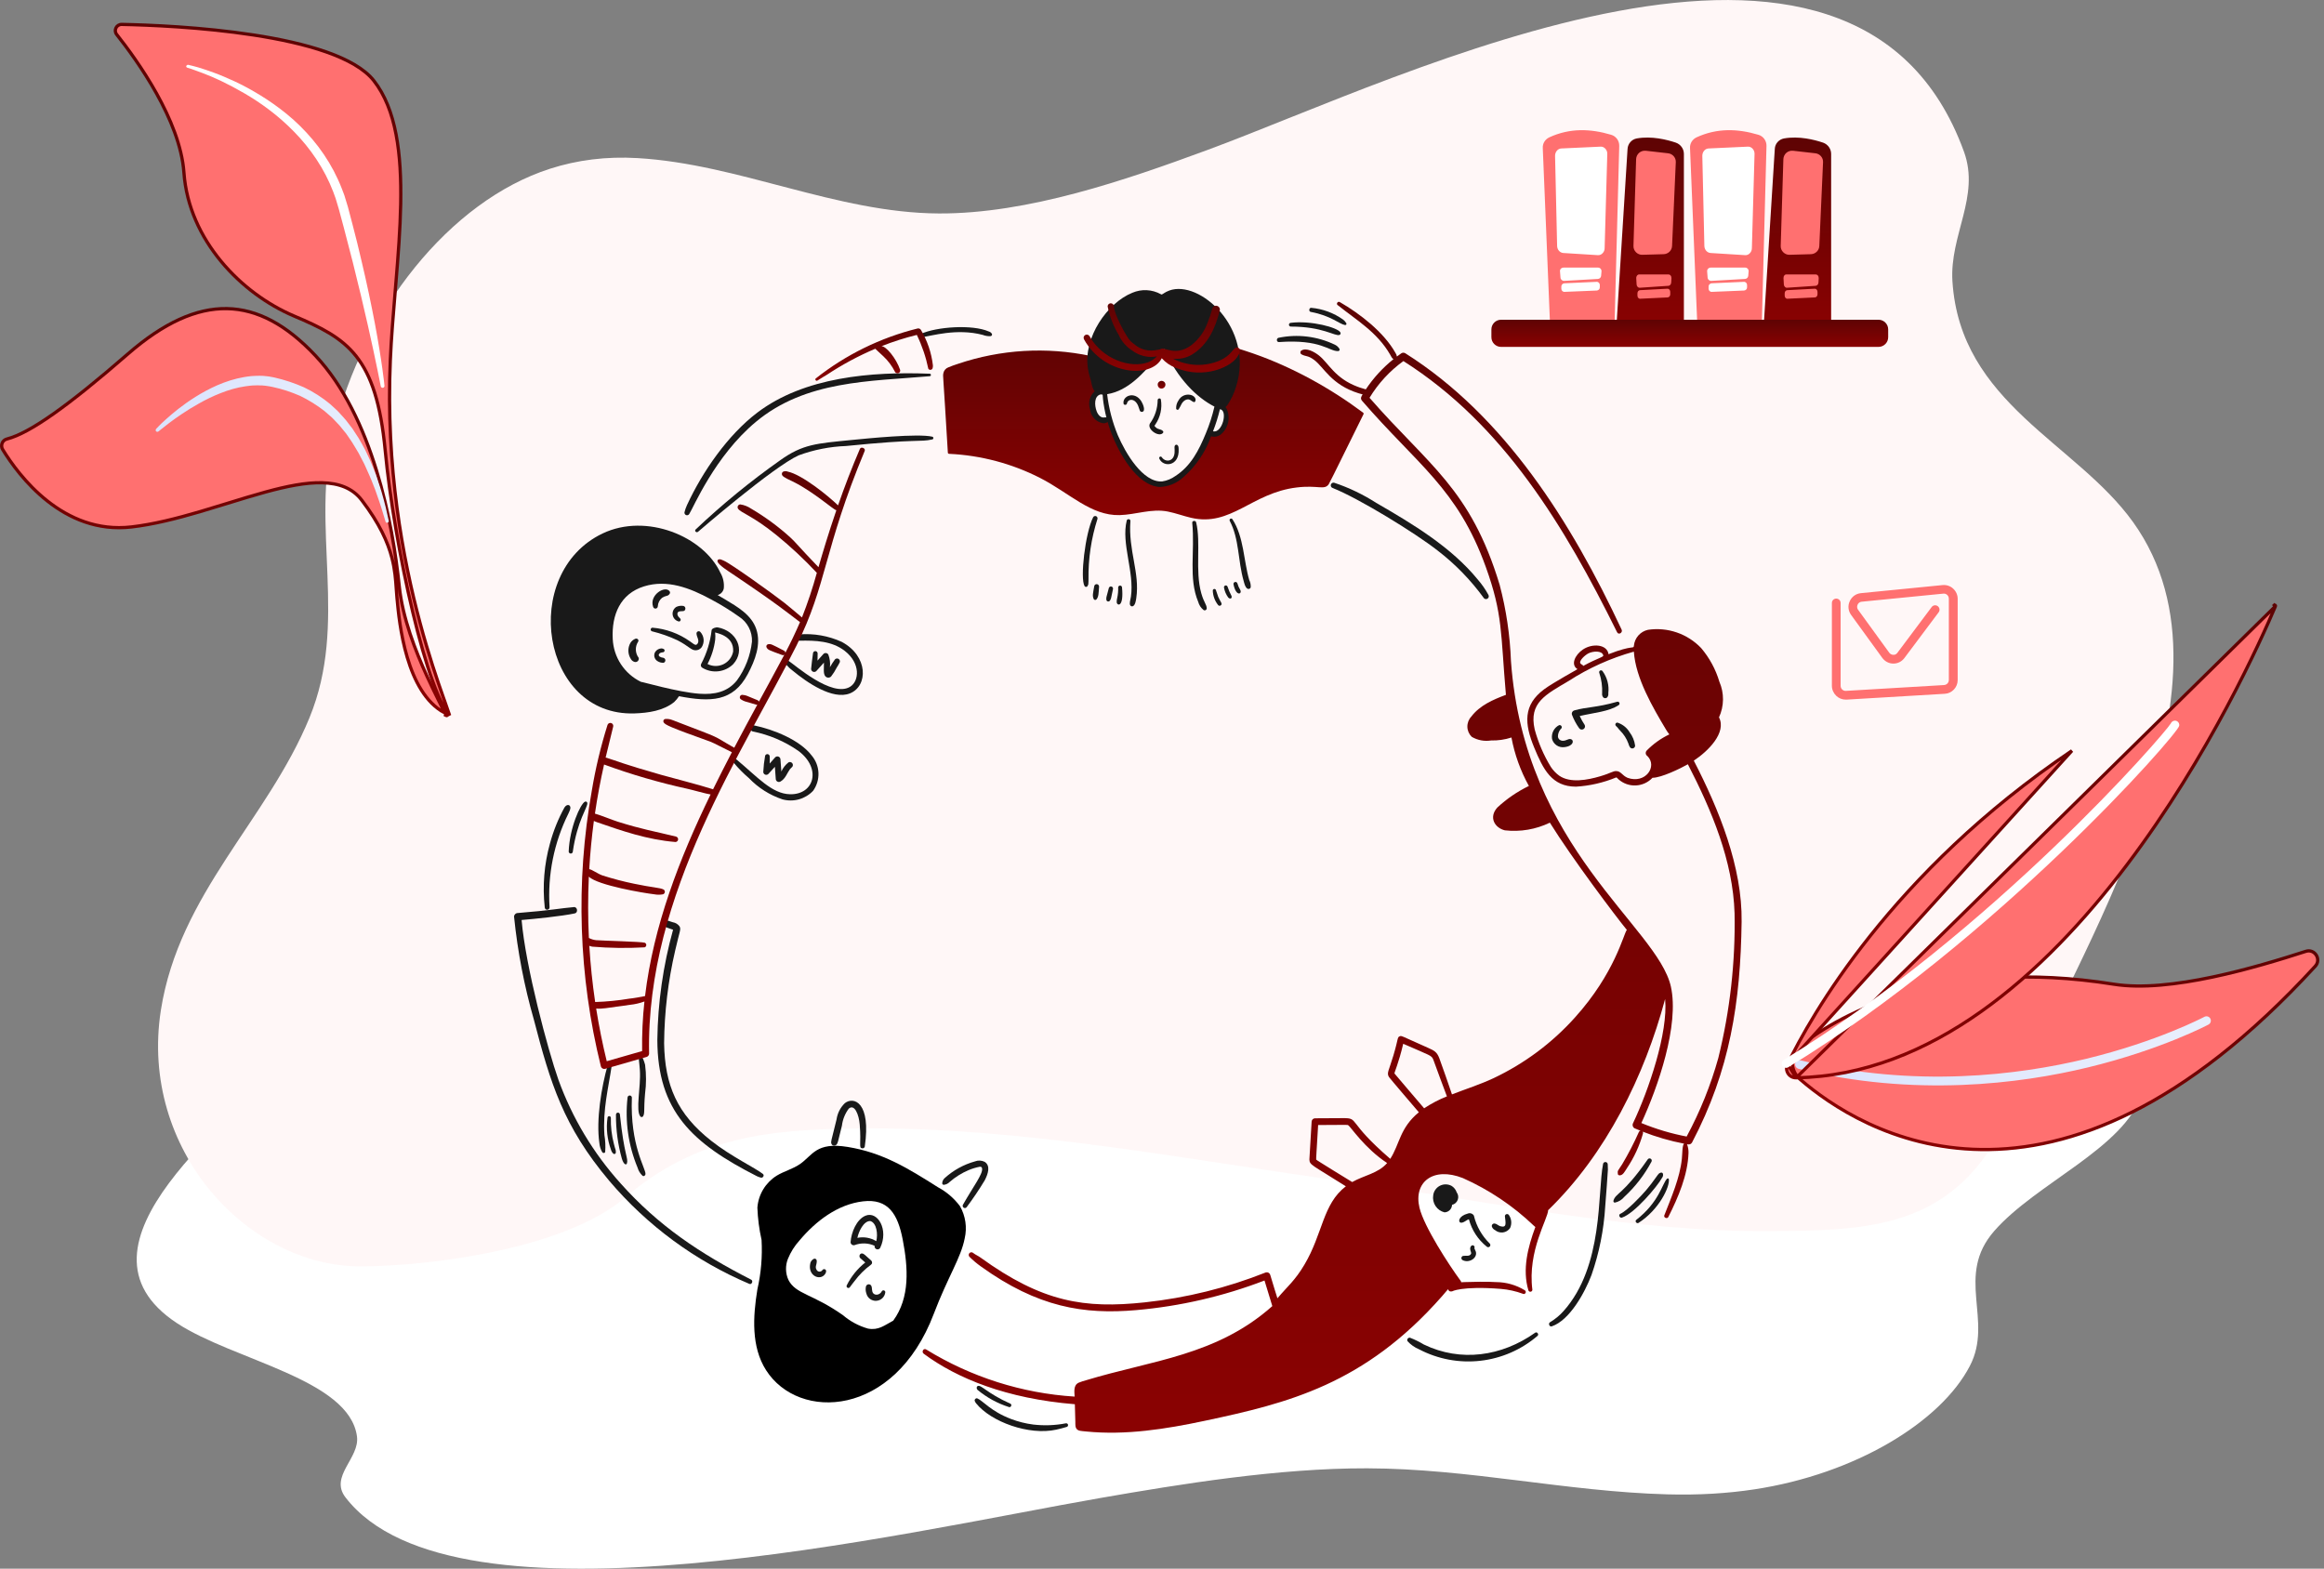
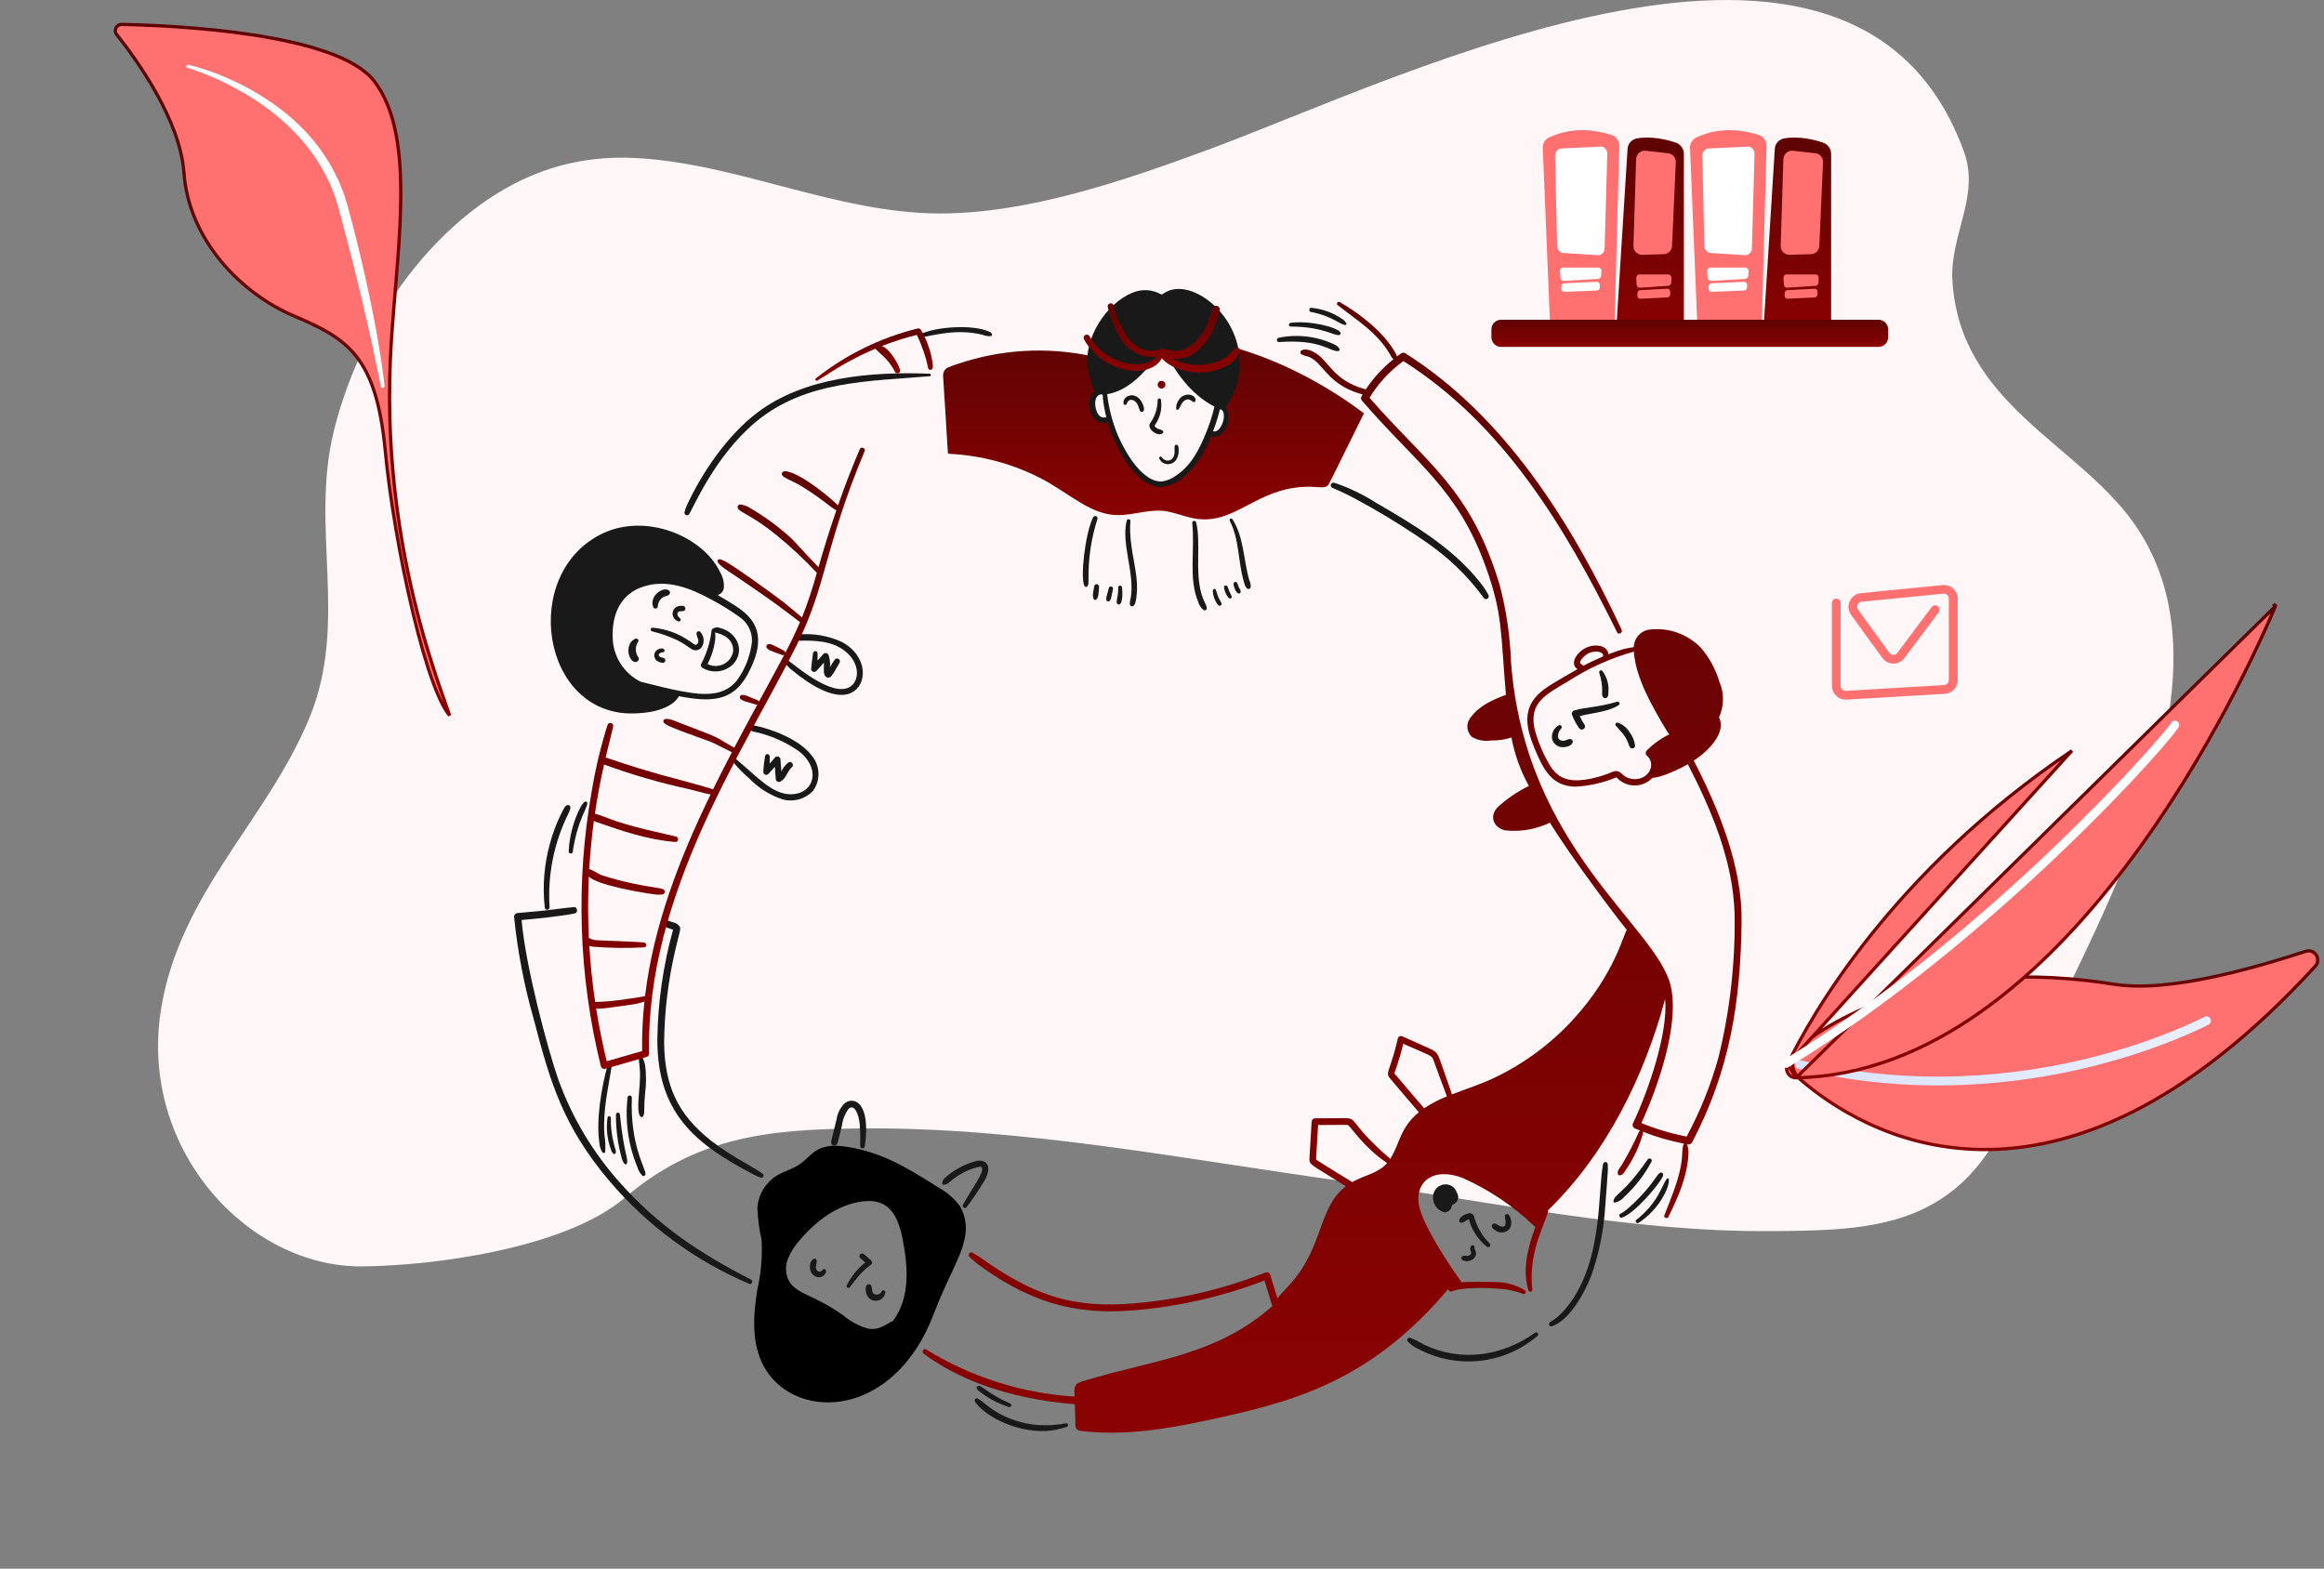
<svg xmlns="http://www.w3.org/2000/svg" width="714" height="482" viewBox="0 0 714 482" fill="none">
  <rect x="0" y="0" width="714" height="482" fill="#808080" stroke="none" />
-   <path d="M54.379 406.56C71.85 418.042 107.297 423.713 109.674 441.357C110.565 448.038 101.146 453.596 106.138 460.081C139.594 503.524 277.817 470.749 337.807 460.32C362.795 455.968 392.716 451.098 419.962 451.154C451.339 451.224 481.081 458.299 512.22 459.155C521.817 459.421 530.701 458.874 538.961 457.625C569.922 452.937 596.247 436.991 605.22 419.656C612.5 405.606 600.585 392.088 612.678 378.248C625.573 363.482 652.523 352.899 658.138 336.027C664.853 315.772 631.278 298.9 596.752 298.998C574.765 299.055 534.207 301.623 516.142 308.908C494.125 317.779 471.87 318.762 445.366 318.93C394.914 319.253 344.047 314.382 293.981 311.168C251.076 308.417 208.617 303.953 165.385 304.094C133.622 304.192 106.673 304.473 90.984 322.453C72.206 343.929 17.773 382.473 54.379 406.56Z" fill="white" />
  <path d="M655.334 160.408C637.801 135.994 602.228 123.937 599.842 86.421C598.948 72.215 608.4 60.396 603.39 46.608C569.815 -45.763 431.101 23.926 370.898 46.101C345.821 55.353 315.794 65.709 288.451 65.59C256.963 65.44 227.115 50.398 195.865 48.578C186.234 48.011 177.318 49.175 169.029 51.831C137.958 61.799 111.54 95.703 102.534 132.562C95.229 162.437 107.186 191.178 95.05 220.605C82.109 252.002 55.064 274.506 49.428 310.38C42.689 353.446 76.384 389.32 111.033 389.111C133.098 388.992 173.8 383.53 191.929 368.04C214.025 349.178 236.358 347.089 262.956 346.731C313.588 346.045 364.636 356.401 414.88 363.235C457.937 369.085 500.548 378.576 543.933 378.277C575.809 378.068 602.854 377.472 618.598 339.24C637.443 293.577 692.07 211.622 655.334 160.408Z" fill="#FFF7F7" />
  <path d="M553.015 331.599L553.014 331.598C549.738 328.776 549.896 323.669 553.366 321.049L553.369 321.046C565.65 311.614 596.645 294.006 649.4 302.404C658.037 303.785 669.016 302.474 679.693 300.223C690.382 297.969 700.824 294.761 708.405 292.311L708.408 292.31C711.132 291.413 713.278 294.757 711.313 296.887L711.312 296.888C670.857 341.001 635.826 353.573 608.685 353.206C581.526 352.838 562.149 339.512 553.015 331.599Z" fill="#FF7070" stroke="url(#paint0_linear_607_909)" />
  <path d="M552.166 328.229C551.675 327.946 551.404 327.342 551.533 326.761C551.71 326.037 552.445 325.599 553.128 325.787C588.363 334.413 620.238 330.312 640.794 325.362C663.046 319.979 677.114 312.49 677.251 312.431C677.9 312.082 678.727 312.318 679.076 312.968C679.424 313.617 679.187 314.445 678.538 314.794C678.386 314.878 664.028 322.511 641.451 327.982C620.61 333.008 588.276 337.188 552.516 328.397C552.387 328.323 552.269 328.289 552.166 328.229Z" fill="url(#paint1_linear_607_909)" />
  <path d="M699.083 186.256L699.085 186.252C699.186 186.019 698.925 185.829 698.739 185.98C698.738 185.981 698.738 185.981 698.737 185.981L698.42 185.595L699.083 186.256ZM699.083 186.256C694.803 196.38 678.768 232.282 653.387 265.823C627.986 299.388 593.331 330.45 551.831 331.157L551.83 331.157M699.083 186.256L551.83 331.157M551.83 331.157C549.667 331.199 548.238 328.941 549.19 326.986L549.191 326.985M551.83 331.157L549.191 326.985M549.191 326.985C556.187 312.549 581.034 268.075 636.555 230.67L549.191 326.985Z" fill="#FF7070" stroke="url(#paint2_linear_607_909)" />
  <path d="M548.069 327.931C547.889 327.827 547.712 327.656 547.602 327.489C547.213 326.851 547.409 326.034 548.047 325.644C612.537 286.164 664.965 225.591 666.957 222.261C667.193 221.673 667.842 221.324 668.489 221.457C669.213 221.634 669.664 222.342 669.502 223.041C668.848 225.903 613.646 288.597 549.42 327.918C548.989 328.187 548.483 328.17 548.069 327.931Z" fill="white" />
  <path d="M35.855 10.599L35.855 10.599L35.852 10.594C34.844 9.351 35.749 7.477 37.393 7.499C45.555 7.664 62.055 8.305 77.971 10.762C85.93 11.991 93.727 13.671 100.255 15.966C106.799 18.267 111.994 21.16 114.834 24.768C121.752 33.571 123.396 47.254 123.102 62.718C122.955 70.434 122.328 78.558 121.651 86.692C121.571 87.656 121.491 88.62 121.41 89.583C120.81 96.745 120.212 103.878 119.916 110.69C118.482 143.51 123.755 171.677 129.038 191.371C131.68 201.219 134.324 208.949 136.133 214.081C136.369 214.748 136.589 215.37 136.794 215.947C137.378 217.593 137.829 218.866 138.11 219.754C138.116 219.772 138.122 219.79 138.127 219.808C137.482 219.062 136.802 218.024 136.099 216.707C135.077 214.794 134.03 212.344 132.98 209.468C130.879 203.718 128.779 196.305 126.835 188.17C122.949 171.902 119.703 152.795 118.349 138.421L118.349 138.42C116.974 123.985 114.09 115.356 109.443 109.473C104.797 103.59 98.436 100.52 90.314 97.089C74.183 90.245 58.01 73.846 56.507 53.044C55.932 44.953 52.32 36.311 48.096 28.73C43.866 21.139 38.995 14.565 35.855 10.599Z" fill="#FF7070" stroke="url(#paint3_linear_607_909)" />
  <path d="M57.858 19.924C57.858 19.924 58.336 20.014 59.23 20.253C60.125 20.491 61.407 20.82 63.017 21.387C64.627 21.924 66.595 22.61 68.772 23.535C70.949 24.461 73.424 25.565 75.988 26.968C78.552 28.37 81.296 30.012 84.039 31.952C86.782 33.892 89.585 36.13 92.209 38.727C94.833 41.323 97.338 44.248 99.514 47.471C101.691 50.694 103.57 54.216 105.001 57.917L105.538 59.32C105.717 59.767 105.896 60.245 106.015 60.722C106.313 61.678 106.611 62.603 106.88 63.558C107.386 65.408 107.864 67.259 108.341 69.109C108.818 70.959 109.295 72.78 109.742 74.6C110.189 76.421 110.607 78.212 111.024 79.973C111.859 83.494 112.634 86.927 113.32 90.18C114.006 93.433 114.632 96.537 115.169 99.372C115.437 100.805 115.676 102.177 115.914 103.461C116.123 104.774 116.332 105.998 116.541 107.162C116.928 109.49 117.226 111.519 117.465 113.22C117.704 114.892 117.882 116.235 117.972 117.13C118.061 118.025 118.121 118.533 118.121 118.533C118.151 118.831 117.942 119.13 117.614 119.159C117.316 119.189 117.048 118.98 116.988 118.712C116.988 118.712 116.898 118.234 116.72 117.369C116.541 116.473 116.272 115.19 115.944 113.519C115.288 110.206 114.245 105.49 112.992 99.85C112.336 97.044 111.621 93.97 110.875 90.747C110.07 87.523 109.235 84.121 108.4 80.629C107.506 77.137 106.552 73.526 105.597 69.825C105.09 67.975 104.613 66.124 104.106 64.274C103.838 63.379 103.57 62.483 103.301 61.588C103.182 61.14 103.033 60.693 102.854 60.245L102.377 58.932C99.693 51.888 95.34 45.561 90.36 40.487C87.885 37.951 85.291 35.682 82.667 33.713C80.073 31.743 77.449 30.042 74.974 28.609C72.499 27.177 70.173 25.953 68.056 24.938C65.939 23.923 64.061 23.147 62.51 22.55C60.96 21.954 59.707 21.506 58.843 21.207C57.978 20.909 57.531 20.79 57.531 20.79C57.292 20.73 57.143 20.461 57.232 20.223C57.411 20.014 57.62 19.864 57.858 19.924Z" fill="white" />
-   <path d="M137.142 219.859C137.33 219.947 137.372 219.832 137.294 219.535C137.294 219.534 137.293 219.532 137.293 219.531C137.282 219.487 137.267 219.439 137.25 219.388C137.203 219.387 137.143 219.395 137.077 219.424C136.902 219.502 136.852 219.645 136.837 219.714L137.142 219.859ZM135.619 216.972C136.039 217.832 136.363 218.518 136.574 219.017C130.708 215.879 127.219 209.055 125.116 201.973C123.001 194.853 122.328 187.615 121.989 183.97C121.977 183.846 121.966 183.726 121.955 183.61L121.955 183.608C121.871 182.744 121.81 181.85 121.746 180.92C121.557 178.137 121.345 175.029 120.413 171.429C119.164 166.603 116.627 160.881 111.15 153.688C108.306 149.952 104.084 148.46 99.021 148.33C93.971 148.199 88.019 149.419 81.608 151.169C77.83 152.2 73.861 153.425 69.806 154.677C66.989 155.546 64.13 156.428 61.267 157.267C54.259 159.319 47.176 161.124 40.413 161.91C29.907 163.129 21.254 159.213 14.593 153.963C7.927 148.71 3.282 142.14 0.823 138.121C0.067 136.876 0.707 135.257 2.101 134.896C5.667 133.977 10.366 131.432 16.446 127.147C22.538 122.853 30.059 116.782 39.279 108.764L39.279 108.764C50.295 99.18 60.309 94.661 69.722 94.826C79.125 94.991 88.048 99.832 96.88 109.237C105.693 118.619 111.642 131.49 115.638 144.464C119.632 157.432 121.663 170.462 122.66 180.126C123.667 189.881 127.684 200.119 131.182 207.774C132.521 210.706 133.79 213.269 134.786 215.283C135.091 215.899 135.37 216.464 135.619 216.972Z" fill="#FF7070" stroke="url(#paint4_linear_607_909)" />
-   <path d="M47.986 131.757C47.986 131.757 48.255 131.488 48.761 130.951C49.268 130.414 50.044 129.668 51.057 128.772C53.085 126.952 56.067 124.445 60.062 121.938C62.06 120.684 64.297 119.461 66.801 118.356C69.306 117.282 72.049 116.357 75.061 115.849C75.806 115.7 76.582 115.64 77.327 115.551C77.715 115.521 78.103 115.521 78.49 115.491C78.878 115.461 79.265 115.461 79.653 115.461C80.041 115.461 80.428 115.491 80.846 115.491L82.038 115.611C82.426 115.64 82.844 115.7 83.231 115.79C83.649 115.879 84.007 115.909 84.454 116.028C87.346 116.685 90.537 117.73 93.399 119.013C96.292 120.386 99.005 122.147 101.42 124.146C101.987 124.684 102.583 125.221 103.15 125.728C103.418 125.997 103.716 126.236 103.985 126.534L104.76 127.399C105.267 127.967 105.804 128.504 106.281 129.101C106.728 129.698 107.205 130.294 107.652 130.891C107.891 131.19 108.1 131.488 108.338 131.787C108.547 132.085 108.726 132.413 108.935 132.712C109.322 133.309 109.71 133.936 110.127 134.532C110.873 135.756 111.499 136.98 112.155 138.144C112.721 139.367 113.288 140.561 113.825 141.695C114.332 142.859 114.749 143.993 115.196 145.098C115.435 145.635 115.614 146.172 115.793 146.709C115.972 147.247 116.151 147.754 116.3 148.261C116.628 149.276 116.985 150.231 117.224 151.126C117.463 152.052 117.701 152.887 117.94 153.693C118.148 154.469 118.357 155.215 118.506 155.872C119.103 158.528 119.431 160.02 119.431 160.02C119.49 160.289 119.311 160.557 119.043 160.617C118.775 160.677 118.536 160.528 118.447 160.289V160.259C118.447 160.259 117.999 158.797 117.224 156.23C116.866 154.947 116.27 153.424 115.673 151.634C115.405 150.738 115.017 149.843 114.63 148.858C114.242 147.903 113.884 146.859 113.377 145.814C112.9 144.769 112.453 143.695 111.916 142.561C111.35 141.486 110.753 140.352 110.157 139.188C109.471 138.084 108.845 136.92 108.1 135.786C107.712 135.219 107.324 134.652 106.937 134.085C106.728 133.786 106.549 133.518 106.34 133.219C106.132 132.951 105.893 132.682 105.684 132.413C105.237 131.876 104.79 131.309 104.343 130.772C103.865 130.235 103.359 129.727 102.881 129.22L102.136 128.444C101.897 128.175 101.599 127.967 101.331 127.728C100.794 127.25 100.257 126.773 99.691 126.295C97.395 124.505 94.86 122.923 92.207 121.639C89.463 120.446 86.78 119.55 83.738 118.894C82.426 118.625 80.995 118.386 79.593 118.416C79.236 118.386 78.908 118.386 78.55 118.416C78.192 118.416 77.864 118.446 77.506 118.446C76.82 118.535 76.135 118.565 75.449 118.685C72.735 119.073 70.141 119.849 67.756 120.804C65.37 121.729 63.164 122.833 61.196 123.937C59.198 125.042 57.438 126.146 55.888 127.191C54.337 128.205 53.025 129.19 51.982 129.966C50.908 130.772 50.103 131.429 49.537 131.876C49 132.324 48.702 132.563 48.702 132.563H48.672C48.463 132.742 48.135 132.712 47.926 132.503C47.777 132.264 47.807 131.966 47.986 131.757Z" fill="url(#paint5_linear_607_909)" />
  <path d="M500.035 45.729L496.552 101.284H517.338V47.287C517.338 45.729 516.338 44.357 514.893 43.838C512.151 42.911 507.445 41.724 502.851 42.54C501.294 42.837 500.146 44.135 500.035 45.729Z" fill="url(#paint6_linear_607_909)" />
  <path d="M473.985 45.467L476.282 101.207H495.994L497.476 44.837C497.513 43.279 496.513 41.87 495.031 41.425C488.621 39.496 482.248 39.311 475.986 42.203C474.726 42.797 473.911 44.058 473.985 45.467Z" fill="#FF7070" />
  <path d="M479.279 83.372L479.427 85.301C479.464 85.894 479.983 86.339 480.575 86.302L490.913 85.709C491.469 85.672 491.876 85.264 491.913 84.707L492.025 83.372C492.062 82.742 491.58 82.223 490.95 82.223H480.39C479.723 82.223 479.204 82.742 479.279 83.372Z" fill="white" />
  <path d="M479.688 88.007V88.712C479.688 89.268 480.133 89.713 480.689 89.676L490.582 89.268C491.101 89.231 491.508 88.823 491.508 88.304V87.562C491.508 87.006 491.063 86.561 490.508 86.598L480.615 87.043C480.096 87.08 479.688 87.525 479.688 88.007Z" fill="white" />
  <path d="M493.212 45.691C492.805 45.246 492.286 45.023 491.73 45.06L479.688 45.616C478.614 45.654 477.762 46.655 477.762 47.879L478.392 75.582C478.429 76.731 479.244 77.659 480.281 77.733L490.915 78.4C491.471 78.437 491.99 78.215 492.36 77.807C492.768 77.399 492.99 76.843 492.99 76.249L493.805 47.322C493.842 46.729 493.62 46.136 493.212 45.691Z" fill="white" />
  <path d="M502.702 85.482L502.813 87.411C502.85 88.004 503.295 88.449 503.777 88.412L512.595 87.819C513.04 87.781 513.41 87.374 513.448 86.817L513.522 85.482C513.559 84.852 513.151 84.333 512.595 84.333H503.592C503.11 84.296 502.665 84.852 502.702 85.482Z" fill="#FF7070" />
  <path d="M503.069 90.12V90.825C503.069 91.381 503.44 91.826 503.921 91.789L512.369 91.381C512.814 91.344 513.148 90.936 513.148 90.417V89.675C513.148 89.119 512.74 88.674 512.295 88.711L503.847 89.156C503.403 89.193 503.069 89.601 503.069 90.12Z" fill="#FF7070" />
  <path d="M512.483 47.098L505.628 46.319C504.887 46.245 504.146 46.468 503.59 46.95C503.034 47.432 502.701 48.136 502.664 48.878L501.849 75.543C501.812 76.284 502.108 76.989 502.627 77.508C503.146 78.028 503.85 78.324 504.591 78.287L511.112 78.102C512.52 78.065 513.668 76.952 513.706 75.543L514.854 49.842C514.928 48.47 513.891 47.246 512.483 47.098Z" fill="#FF7070" />
  <path d="M545.274 45.729L541.791 101.284H562.577V47.287C562.577 45.729 561.577 44.357 560.132 43.838C557.39 42.911 552.684 41.724 548.09 42.54C546.534 42.837 545.348 44.135 545.274 45.729Z" fill="url(#paint7_linear_607_909)" />
  <path d="M519.224 45.467L521.522 101.207H541.233L542.716 44.837C542.753 43.279 541.752 41.87 540.27 41.425C533.86 39.496 527.487 39.311 521.225 42.203C519.965 42.797 519.15 44.058 519.224 45.467Z" fill="#FF7070" />
  <path d="M524.483 83.372L524.632 85.301C524.669 85.894 525.187 86.339 525.78 86.302L536.118 85.709C536.674 85.672 537.081 85.264 537.118 84.707L537.229 83.372C537.267 82.742 536.785 82.223 536.155 82.223H525.595C524.928 82.223 524.446 82.742 524.483 83.372Z" fill="white" />
  <path d="M524.928 88.007V88.712C524.928 89.268 525.372 89.713 525.928 89.676L535.821 89.268C536.34 89.231 536.747 88.823 536.747 88.304V87.562C536.747 87.006 536.303 86.561 535.747 86.598L525.854 87.043C525.335 87.08 524.928 87.525 524.928 88.007Z" fill="white" />
  <path d="M538.452 45.691C538.044 45.246 537.526 45.023 536.97 45.06L524.928 45.616C523.853 45.654 523.001 46.655 523.001 47.879L523.631 75.582C523.668 76.731 524.483 77.659 525.521 77.733L536.155 78.4C536.71 78.437 537.229 78.215 537.6 77.807C538.007 77.399 538.229 76.843 538.229 76.249L539.045 47.322C539.082 46.729 538.859 46.136 538.452 45.691Z" fill="white" />
  <path d="M547.942 85.482L548.053 87.411C548.09 88.004 548.535 88.449 549.016 88.412L557.835 87.819C558.279 87.781 558.65 87.374 558.687 86.817L558.761 85.482C558.798 84.852 558.391 84.333 557.835 84.333H548.831C548.312 84.296 547.905 84.852 547.942 85.482Z" fill="#FF7070" />
  <path d="M548.309 90.12V90.825C548.309 91.381 548.679 91.826 549.161 91.789L557.609 91.381C558.053 91.344 558.387 90.936 558.387 90.417V89.675C558.387 89.119 557.979 88.674 557.535 88.711L549.087 89.156C548.642 89.193 548.309 89.601 548.309 90.12Z" fill="#FF7070" />
  <path d="M557.722 47.098L550.867 46.319C550.126 46.245 549.385 46.468 548.83 46.95C548.274 47.432 547.94 48.136 547.903 48.878L547.088 75.543C547.051 76.284 547.347 76.989 547.866 77.508C548.385 78.028 549.089 78.324 549.83 78.287L556.351 78.102C557.759 78.065 558.908 76.952 558.945 75.543L560.093 49.842C560.168 48.47 559.13 47.246 557.722 47.098Z" fill="#FF7070" />
  <path d="M580.103 101.208C580.103 99.576 578.769 98.242 577.139 98.242H461.165C459.535 98.242 458.201 99.576 458.201 101.208V103.619C458.201 105.251 459.535 106.586 461.165 106.586H577.139C578.769 106.586 580.103 105.251 580.103 103.619V101.208Z" fill="url(#paint8_linear_607_909)" />
  <path d="M567.043 214.965C565.969 214.965 564.926 214.547 564.15 213.801C563.316 212.995 562.809 211.89 562.809 210.727V185.269C562.809 184.522 563.405 183.926 564.15 183.926C564.896 183.926 565.492 184.522 565.492 185.269V210.727C565.492 211.174 565.671 211.562 565.969 211.861C566.297 212.159 566.685 212.308 567.132 212.278L597.278 210.488C598.113 210.428 598.74 209.742 598.74 208.936V183.955C598.74 183.508 598.561 183.09 598.233 182.791C597.905 182.493 597.487 182.344 597.04 182.403L571.963 184.881C571.158 184.97 570.8 185.537 570.71 185.806C570.591 186.045 570.382 186.701 570.86 187.358L580.431 200.549C580.729 200.967 581.177 201.176 581.684 201.206C582.19 201.236 582.638 200.997 582.936 200.579L593.462 186.522C593.909 185.925 594.744 185.806 595.34 186.253C595.937 186.701 596.056 187.537 595.609 188.134L585.083 202.191C584.278 203.265 583.055 203.892 581.713 203.892H581.684C580.342 203.892 579.089 203.235 578.284 202.131L568.713 188.94C567.818 187.686 567.639 186.134 568.295 184.731C568.921 183.329 570.204 182.403 571.724 182.254L596.801 179.777C597.994 179.658 599.187 180.046 600.052 180.851C600.946 181.657 601.453 182.791 601.453 183.985V208.966C601.453 211.204 599.694 213.054 597.487 213.174L567.341 214.965C567.222 214.965 567.132 214.965 567.043 214.965Z" fill="#FF7070" />
  <path d="M418.754 126.767C398.884 111.933 372.107 100.674 347.832 104.092C347.773 104.099 347.716 104.122 347.667 104.157C347.619 104.192 347.58 104.24 347.555 104.294C347.53 104.349 347.519 104.409 347.524 104.469C347.529 104.528 347.549 104.586 347.582 104.636C333.514 110.194 335.541 109.472 335.118 109.376C321.539 106.513 307.439 107.351 294.295 111.804C293.302 112.137 292.29 112.457 291.333 112.88C290.937 113.028 290.588 113.28 290.322 113.608C290.055 113.936 289.881 114.33 289.817 114.748C289.646 115.814 289.713 113.773 291.206 139.062C291.206 139.161 291.244 139.256 291.313 139.327C291.382 139.398 291.476 139.44 291.575 139.443C301.31 139.894 310.837 142.416 319.52 146.841C328.482 151.407 335.136 158.511 343.979 158.275C348.987 158.142 353.785 156.175 358.825 157.185C361.223 157.665 363.524 158.533 365.902 159.089C378.222 161.969 384.483 151.474 398.336 149.787C404.96 148.979 406.838 150.704 408.208 148.812C408.605 148.268 416.557 131.94 418.895 127.295C418.944 127.206 418.956 127.101 418.93 127.003C418.904 126.904 418.841 126.82 418.754 126.767ZM376.116 129.99C376.06 130.483 375.896 130.956 375.635 131.378C375.375 131.799 375.026 132.158 374.611 132.429C374.196 132.7 373.727 132.877 373.237 132.946C372.746 133.016 372.247 132.976 371.773 132.831C369.33 138.327 366.215 144.126 360.856 146.924C359.485 147.814 357.87 148.252 356.238 148.178C354.606 148.104 353.037 147.521 351.752 146.512C350.495 145.414 349.302 144.245 348.179 143.01C345.829 140.39 344.872 137.883 340.615 129.046C338.221 129.282 335.898 127.092 336.18 123.67C336.178 122.747 336.534 121.858 337.173 121.191C337.535 120.882 337.988 120.698 338.463 120.667C339.755 118.73 350.174 116.514 356.471 104.787C356.515 104.713 356.576 104.651 356.648 104.604C356.72 104.557 356.802 104.527 356.887 104.516C356.972 104.506 357.059 104.514 357.141 104.541C357.222 104.569 357.297 104.614 357.358 104.674C368.496 114.873 366.761 116.236 371.509 120.85C372.714 121.825 373.676 123.066 374.32 124.476C374.705 125.117 375.69 124.772 376.063 126.161C376.325 127.423 376.343 128.722 376.116 129.99Z" fill="url(#paint9_linear_607_909)" />
  <path d="M359.252 89.264C357.787 89.804 357.293 90.416 356.87 90.501C356.789 90.465 356.709 90.428 356.63 90.388C355.3 89.654 353.819 89.234 352.302 89.16C350.785 89.086 349.271 89.36 347.876 89.961C340.182 93.064 332.831 103.684 334.221 113.075C334.355 114.142 334.597 115.193 334.945 116.211C335.299 117.041 335.402 119.204 336.313 120.226C335.576 120.902 335.048 121.775 334.794 122.742C334.539 123.709 334.567 124.728 334.876 125.679C334.968 126.728 335.398 127.718 336.101 128.502C336.803 129.285 337.74 129.82 338.773 130.026C341.214 130.275 339.499 127.881 341.339 132.805C343.757 139.265 349.21 149.039 356.141 149.632C358.885 149.579 361.514 148.519 363.527 146.655C367.413 143.264 370.353 138.925 372.063 134.06C372.535 134.203 373.032 134.24 373.52 134.168C374.008 134.096 374.474 133.917 374.884 133.643C376.095 132.703 376.946 131.375 377.293 129.881C377.64 128.388 377.462 126.821 376.789 125.443C376.357 124.848 376.406 125.36 377.033 124.562C378.232 122.778 379.156 120.824 379.775 118.766C385.392 100.698 368.428 85.876 359.252 89.264ZM339.261 128.266C338.197 128.45 337.347 127.472 336.932 126.376C336.21 124.464 336.138 121.723 338.114 121.187C339.265 121.368 338.376 120.461 339.279 125.374C339.457 126.344 339.668 127.306 339.912 128.262C339.697 128.219 339.475 128.221 339.261 128.266ZM370.459 133.171C368.301 138.439 365.83 143.197 361.143 146.24C359.936 147.113 358.54 147.689 357.068 147.921C351.113 148.344 345.754 139.15 343.425 133.723C341.759 129.691 340.656 125.449 340.148 121.116C346.713 120.056 351.332 114.565 355.447 109.837C355.969 109.242 357.451 107.524 357.666 107.257C361.886 116.521 367.698 122.158 373.113 124.935C372.461 127.75 371.573 130.505 370.459 133.171ZM372.678 132.518C373.537 130.313 374.243 128.052 374.792 125.751C377.347 125.973 375.527 133.266 372.678 132.518Z" fill="#191919" />
  <path d="M346.224 124.004C346.565 122.346 348.961 122.295 349.833 125.145C349.938 125.51 350.064 125.868 350.208 126.219C350.285 126.348 350.402 126.449 350.541 126.506C350.681 126.562 350.835 126.572 350.98 126.533C352.03 126.249 351.178 124.151 350.652 123.301C348.63 120.054 344.801 121.616 345.182 124.006C345.265 124.532 346.119 124.508 346.224 124.004Z" fill="#191919" />
  <path d="M362.147 125.713C362.294 125.421 362.463 125.144 362.63 124.862C362.796 124.58 362.909 124.266 363.086 123.978C363.719 122.964 364.896 122.289 365.851 123.016C366.131 123.24 366.444 123.42 366.778 123.55C367.302 123.736 367.888 122.257 366.244 121.481C365.472 121.177 364.615 121.171 363.838 121.464C363.062 121.758 362.423 122.33 362.046 123.069C361.556 123.782 361.311 124.635 361.347 125.499C361.35 125.592 361.383 125.681 361.441 125.754C361.499 125.826 361.578 125.879 361.668 125.903C361.757 125.927 361.852 125.921 361.939 125.887C362.025 125.853 362.098 125.792 362.147 125.713Z" fill="#191919" />
  <path d="M357.287 132.437C356.527 131.709 355.946 132.118 355.034 131.266C354.896 131.14 354.775 130.995 354.675 130.836C354.772 130.683 354.884 130.538 354.983 130.387C356.499 128.158 357.1 125.432 356.66 122.772C356.537 122.197 355.705 122.366 355.668 122.905C355.651 125.517 354.812 128.056 353.272 130.165C352.353 131.951 356.063 134.45 357.281 133.039C357.36 132.959 357.405 132.852 357.406 132.739C357.407 132.627 357.365 132.519 357.287 132.437Z" fill="#191919" />
  <path d="M356.177 140.91C357.342 143.669 362.384 143.373 362.116 138.008C362.09 137.528 362.116 137.016 361.691 136.71C361.592 136.652 361.477 136.628 361.363 136.643C361.249 136.657 361.143 136.708 361.062 136.789C360.649 137.238 360.961 137.675 360.863 139.086C360.665 141.913 358.011 142.133 356.931 140.475C356.869 140.385 356.775 140.321 356.668 140.297C356.561 140.273 356.449 140.29 356.353 140.345C356.258 140.399 356.187 140.488 356.155 140.593C356.122 140.698 356.13 140.811 356.177 140.91Z" fill="#191919" />
  <path d="M285.669 114.832C267.681 114.114 247.041 115.862 232.644 126.796C223.618 133.65 215.849 144.859 211.071 155.181C210.742 155.891 210.482 156.631 210.295 157.39C210.264 157.568 210.295 157.75 210.381 157.908C210.468 158.066 210.606 158.189 210.772 158.258C210.938 158.328 211.123 158.338 211.296 158.289C211.469 158.239 211.62 158.133 211.724 157.986C212.984 156.088 219.594 140.149 232.215 129.632C247.529 116.871 267.173 117.194 285.669 115.592C285.762 115.581 285.847 115.536 285.909 115.466C285.971 115.396 286.005 115.306 286.005 115.212C286.005 115.119 285.971 115.029 285.909 114.959C285.847 114.889 285.762 114.844 285.669 114.832Z" fill="#191919" />
-   <path d="M214.45 163.398C214.648 163.231 237.513 143.455 245.382 139.904C250.043 138.191 254.946 137.225 259.908 137.041C282.303 134.771 282.444 135.904 286.449 135.017C286.539 134.99 286.618 134.935 286.674 134.86C286.731 134.785 286.761 134.694 286.761 134.6C286.761 134.506 286.731 134.415 286.674 134.34C286.618 134.265 286.539 134.21 286.449 134.183C282.124 133.129 266.173 134.743 261.687 135.187C250.763 136.267 246.634 136.466 239.683 141.428C230.537 147.884 221.864 154.985 213.731 162.678C213.263 163.154 213.953 163.801 214.45 163.398Z" fill="#191919" />
  <path d="M232.362 193.331C230.901 188.94 226.629 186.489 222.635 184.097C220.164 182.618 220.398 182.884 220.65 182.791C221.084 182.637 221.47 182.373 221.771 182.025C222.073 181.677 222.278 181.257 222.367 180.806C222.542 179.111 222.168 177.405 221.301 175.938C216.122 164.84 198.587 157.478 185.107 163.927C159.546 176.167 166.261 220.164 194.968 219.202C199.222 219.059 203.805 218.386 207.136 215.706C207.697 215.171 208.191 214.572 208.609 213.919C218.248 215.758 225.192 215.688 229.736 207.125C232.012 202.843 233.89 197.958 232.362 193.331ZM231.026 197.16C230.545 201.465 228.951 205.569 226.401 209.07C223.517 212.661 219.443 213.483 214.862 213.157C208.311 212.691 197.229 209.453 196.917 209.503C194.42 208.288 192.297 206.422 190.771 204.101C189.245 201.78 188.374 199.091 188.249 196.316C187.868 188.885 190.579 182.435 197.852 180.172C204.985 177.955 211.958 180.631 218.516 184.204C221.475 185.772 224.326 187.534 227.052 189.478C228.326 190.301 229.364 191.443 230.061 192.79C230.758 194.138 231.091 195.644 231.026 197.16Z" fill="#191919" />
  <path d="M196.055 197.167C196.408 196.571 195.727 196.015 195.168 196.279C194.549 196.537 194.026 196.98 193.671 197.548C193.242 198.308 193.03 199.172 193.058 200.044C193.086 200.916 193.352 201.765 193.828 202.496C193.95 202.713 194.113 202.903 194.309 203.056C194.504 203.209 194.728 203.321 194.967 203.388C195.141 203.433 195.324 203.433 195.498 203.386C195.672 203.339 195.831 203.247 195.958 203.12C196.085 202.993 196.177 202.834 196.224 202.66C196.271 202.486 196.272 202.303 196.226 202.129C195.686 201.422 195.38 200.564 195.349 199.675C195.319 198.786 195.565 197.909 196.055 197.167Z" fill="#191919" />
  <path d="M200.662 186.464C200.71 186.634 200.818 186.781 200.966 186.877C201.114 186.974 201.292 187.014 201.467 186.989C201.642 186.965 201.802 186.879 201.918 186.746C202.035 186.613 202.099 186.442 202.099 186.265C202.125 185.768 202.255 185.282 202.479 184.838C202.703 184.394 203.017 184.001 203.401 183.685C204.457 182.994 204.932 183.238 205.466 182.772C205.914 182.375 205.936 182.005 205.757 181.73C204.457 179.727 199.35 182.792 200.662 186.464Z" fill="#191919" />
  <path d="M204.052 202.225C203.631 201.957 203.357 202.197 202.619 201.707C202.335 201.421 202.222 201.163 202.714 200.705C202.98 200.524 203.006 200.54 203.617 200.419C203.736 200.425 203.853 200.391 203.951 200.323C204.049 200.255 204.121 200.157 204.157 200.044C204.193 199.93 204.19 199.808 204.149 199.696C204.108 199.585 204.031 199.49 203.931 199.426C203.701 199.305 203.446 199.237 203.186 199.228C202.81 199.25 202.443 199.359 202.116 199.546C201.789 199.734 201.509 199.995 201.301 200.31C201.16 200.541 201.067 200.799 201.026 201.066C200.986 201.334 200.998 201.607 201.063 201.87C201.128 202.133 201.245 202.381 201.406 202.599C201.567 202.817 201.769 203.001 202.001 203.14C202.553 203.503 203.206 203.682 203.865 203.65C204.009 203.605 204.136 203.519 204.233 203.403C204.33 203.287 204.392 203.147 204.411 202.997C204.431 202.848 204.407 202.696 204.344 202.559C204.28 202.422 204.179 202.306 204.052 202.225Z" fill="#191919" />
  <path d="M208.588 190.965C208.694 190.964 208.798 190.931 208.886 190.872C208.974 190.812 209.043 190.728 209.084 190.63C209.124 190.532 209.135 190.424 209.115 190.319C209.095 190.215 209.045 190.118 208.971 190.042C208.177 189.383 207.838 188.528 208.376 188.022C209.195 187.521 210.321 188.176 210.543 187.19C210.575 187.086 210.586 186.977 210.574 186.869C210.562 186.762 210.529 186.657 210.475 186.563C210.422 186.469 210.349 186.386 210.263 186.321C210.176 186.256 210.077 186.209 209.972 186.183C209.224 186.053 208.455 186.158 207.77 186.483C207.359 186.746 207.035 187.126 206.839 187.574C206.644 188.022 206.587 188.518 206.675 188.999C206.762 189.479 206.991 189.923 207.332 190.273C207.673 190.624 208.11 190.864 208.588 190.965Z" fill="#191919" />
  <path d="M215.565 198.878C216.034 198.154 216.247 197.294 216.169 196.434C216.091 195.575 215.726 194.767 215.134 194.14C215.039 194.05 214.919 193.99 214.79 193.966C214.661 193.943 214.528 193.957 214.407 194.007C214.286 194.057 214.181 194.141 214.107 194.249C214.032 194.356 213.99 194.483 213.985 194.614C213.995 195.766 215.055 196.788 214.251 197.85C214.064 198.017 214.062 198.072 213.804 198.134C213.276 198.106 213.147 197.866 211.931 197.032C208.547 194.643 204.585 193.203 200.457 192.864C200.323 192.869 200.196 192.921 200.096 193.011C199.997 193.101 199.933 193.223 199.914 193.355C199.896 193.488 199.925 193.623 199.997 193.736C200.068 193.849 200.177 193.934 200.304 193.975C202.999 194.632 205.622 195.555 208.133 196.732C211.686 198.555 212.302 199.827 213.755 199.813C214.107 199.803 214.453 199.714 214.766 199.552C215.08 199.39 215.353 199.16 215.565 198.878Z" fill="#191919" />
  <path d="M220.453 192.766C220.036 192.694 218.696 193.04 218.631 193.627C218.222 197.243 217.136 200.75 215.431 203.965C215.317 204.165 215.286 204.401 215.344 204.624C215.402 204.846 215.545 205.037 215.742 205.156C217.22 206.066 218.96 206.454 220.684 206.259C222.408 206.064 224.017 205.297 225.254 204.08C229.187 199.773 226.265 193.774 220.453 192.766ZM225.243 200.184C225.086 201.02 224.736 201.809 224.22 202.486C223.704 203.163 223.037 203.71 222.272 204.083C221.506 204.455 220.664 204.644 219.813 204.633C218.962 204.622 218.125 204.411 217.37 204.019C218.603 201.679 219.403 199.136 219.732 196.511C219.804 195.785 219.794 195.052 219.702 194.328C219.957 194.473 225.572 195.273 225.243 200.184Z" fill="#191919" />
  <path d="M283.207 103.61C286.185 103.248 293.885 100.789 301.926 102.899C302.686 103.204 303.505 103.335 304.322 103.282C304.416 103.279 304.507 103.248 304.584 103.195C304.661 103.141 304.721 103.067 304.757 102.98C304.793 102.893 304.803 102.798 304.787 102.705C304.77 102.613 304.727 102.527 304.663 102.458C304.451 102.16 304.142 101.945 303.788 101.851C298.726 99.618 287.674 100.4 282.934 102.597C282.834 102.66 282.757 102.752 282.714 102.862C282.671 102.971 282.664 103.092 282.695 103.205C282.726 103.319 282.792 103.419 282.884 103.492C282.977 103.565 283.09 103.606 283.207 103.61Z" fill="#191919" />
  <path d="M249.373 232.144C245.723 227.343 237.646 224.131 231.725 222.898C231.483 222.839 231.227 222.876 231.012 223.002C230.797 223.128 230.64 223.333 230.574 223.573C230.508 223.813 230.538 224.07 230.658 224.288C230.778 224.507 230.978 224.669 231.216 224.742C236.272 225.742 241.065 227.778 245.294 230.723C252.468 236.083 250.195 244.221 242.686 244.042C237.128 243.906 232.665 238.683 226.315 233.393C226.192 233.27 226.025 233.201 225.85 233.201C225.676 233.201 225.509 233.271 225.385 233.394C225.262 233.517 225.193 233.685 225.193 233.859C225.194 234.034 225.263 234.201 225.386 234.324C226.817 236.044 228.392 237.64 230.095 239.092C232.948 242.068 236.482 244.305 240.393 245.611C242.053 246.069 243.806 246.066 245.464 245.604C247.123 245.142 248.624 244.237 249.808 242.986C250.954 241.389 251.533 239.455 251.455 237.491C251.376 235.526 250.643 233.645 249.373 232.144ZM241.703 243.975C241.773 243.975 241.773 243.975 241.703 243.975V243.975Z" fill="#191919" />
  <path d="M258.58 197.207C254.514 195.362 250.046 194.577 245.594 194.924C245.463 194.918 245.332 194.939 245.209 194.985C245.086 195.031 244.973 195.102 244.878 195.192C244.783 195.283 244.708 195.392 244.656 195.513C244.604 195.634 244.578 195.764 244.578 195.896C244.578 196.027 244.604 196.157 244.656 196.278C244.708 196.399 244.783 196.508 244.878 196.599C244.973 196.69 245.086 196.76 245.209 196.806C245.332 196.852 245.463 196.873 245.594 196.867C250.557 196.744 255.632 196.949 259.549 200.006C264.44 203.827 264.009 209.266 261.178 211.014C255.62 214.448 244.163 204.251 242.279 203.058C242.138 202.976 241.972 202.948 241.812 202.979C241.651 203.011 241.508 203.099 241.408 203.228C241.308 203.358 241.259 203.519 241.269 203.682C241.279 203.845 241.348 203.999 241.463 204.114C242.072 204.846 242.767 205.501 243.532 206.066C247.915 209.698 255.819 215.159 261.113 213.055C266.762 210.802 266.804 201.574 258.58 197.207Z" fill="#191919" />
  <path d="M249.771 200.782C249.572 202.37 249.328 203.948 249.199 205.546C249.202 205.728 249.259 205.906 249.362 206.057C249.464 206.207 249.609 206.325 249.778 206.395C249.946 206.465 250.132 206.483 250.311 206.449C250.491 206.415 250.656 206.329 250.787 206.203C251.581 205.335 252.353 204.472 253.133 203.602C253.187 205.27 252.854 206.961 253.562 207.787C253.67 207.912 253.803 208.015 253.952 208.087C254.101 208.16 254.263 208.201 254.429 208.209C254.595 208.216 254.76 208.19 254.915 208.132C255.07 208.073 255.212 207.983 255.331 207.868C256.009 206.999 256.599 206.065 257.092 205.079C257.441 204.559 257.751 204.014 258.019 203.447C258.07 203.259 258.058 203.059 257.985 202.878C257.911 202.697 257.779 202.546 257.611 202.448C257.442 202.349 257.245 202.31 257.052 202.335C256.858 202.36 256.678 202.448 256.54 202.586C255.968 203.359 255.448 204.169 254.982 205.01C255.132 203.692 254.962 202.357 254.485 201.119C254.413 200.995 254.313 200.888 254.193 200.808C254.073 200.729 253.936 200.677 253.793 200.658C253.651 200.639 253.505 200.652 253.369 200.698C253.232 200.743 253.107 200.82 253.004 200.92C252.386 201.603 251.772 202.289 251.162 202.977C251.178 202.244 251.184 201.514 251.202 200.78C251.202 200.686 251.183 200.593 251.147 200.506C251.111 200.419 251.058 200.34 250.992 200.274C250.925 200.207 250.846 200.155 250.759 200.119C250.673 200.083 250.579 200.065 250.486 200.065C250.392 200.065 250.299 200.084 250.212 200.12C250.125 200.156 250.046 200.209 249.98 200.275C249.913 200.342 249.861 200.421 249.825 200.508C249.789 200.594 249.771 200.688 249.771 200.782Z" fill="#191919" />
  <path d="M236.477 232.425C236.475 232.253 236.411 232.088 236.298 231.959C236.184 231.83 236.028 231.746 235.858 231.723C235.686 231.695 235.509 231.732 235.363 231.826C235.216 231.921 235.11 232.066 235.064 232.235C234.768 233.87 234.58 235.523 234.5 237.183C234.505 237.361 234.561 237.533 234.661 237.679C234.761 237.825 234.902 237.939 235.066 238.007C235.23 238.075 235.41 238.094 235.584 238.061C235.758 238.029 235.92 237.947 236.048 237.824C236.723 237.088 237.396 236.346 238.067 235.605L238.337 239.331C238.341 239.496 238.387 239.658 238.471 239.8C238.555 239.941 238.675 240.059 238.818 240.142C238.961 240.224 239.123 240.268 239.288 240.269C239.453 240.27 239.616 240.229 239.76 240.149C241.318 239.293 241.823 237.513 242.684 236.352C243.051 235.921 243.367 235.704 243.204 235.824C243.396 235.691 243.53 235.491 243.58 235.264C243.63 235.037 243.593 234.799 243.475 234.598C243.357 234.397 243.168 234.248 242.945 234.181C242.722 234.114 242.482 234.133 242.273 234.236C241.308 234.976 240.546 235.947 240.056 237.06L239.782 233.348C239.779 233.163 239.722 232.983 239.618 232.83C239.514 232.678 239.368 232.558 239.197 232.487C239.026 232.417 238.838 232.397 238.657 232.432C238.475 232.466 238.307 232.553 238.174 232.681C237.601 233.321 237.031 233.966 236.463 234.609C236.513 233.876 236.491 233.154 236.477 232.425Z" fill="#191919" />
  <path d="M337.17 159.45C337.215 159.283 337.198 159.105 337.122 158.95C337.046 158.794 336.916 158.671 336.757 158.604C336.597 158.537 336.419 158.53 336.254 158.584C336.09 158.638 335.95 158.75 335.862 158.898C333.395 163.791 331.793 177.815 333.214 180.082C333.261 180.16 333.327 180.224 333.407 180.269C333.486 180.313 333.575 180.337 333.666 180.337C333.756 180.337 333.846 180.313 333.925 180.269C334.004 180.224 334.07 180.16 334.117 180.082C334.211 179.918 334.29 179.747 334.355 179.57C334.395 179.417 334.425 178.145 334.421 177.982C334.324 171.696 335.253 165.437 337.17 159.45Z" fill="#191919" />
  <path d="M347.295 160.089C347.344 159.438 346.324 159.315 346.169 159.936C344.412 166.979 348.551 175.774 347.457 183.315C347.295 184.443 346.89 185.414 347.259 186.011C347.345 186.149 347.48 186.249 347.637 186.29C347.795 186.331 347.962 186.311 348.104 186.233C348.781 185.912 348.99 184.504 349.097 183.768C350.256 176.025 346.606 169.143 347.295 160.089Z" fill="#191919" />
  <path d="M343.536 180.428C343.575 181.561 343.47 182.695 343.225 183.802C343.111 184.219 343.065 184.651 343.088 185.083C343.229 186.171 345.325 186.704 344.713 180.434C344.692 180.293 344.622 180.165 344.514 180.072C344.407 179.978 344.27 179.927 344.127 179.926C343.985 179.925 343.847 179.976 343.739 180.068C343.631 180.16 343.559 180.287 343.536 180.428Z" fill="#191919" />
  <path d="M340.672 180.655C339.828 183.763 339.82 183.632 339.93 184.407C339.965 184.513 340.029 184.607 340.116 184.679C340.202 184.75 340.307 184.796 340.418 184.81C340.529 184.825 340.642 184.808 340.744 184.761C340.846 184.714 340.932 184.639 340.994 184.545C341.351 184.037 341.343 183.934 341.942 181.002C341.981 180.836 341.954 180.662 341.866 180.516C341.779 180.369 341.639 180.263 341.474 180.218C341.31 180.173 341.135 180.193 340.985 180.275C340.836 180.356 340.723 180.492 340.672 180.655Z" fill="#191919" />
  <path d="M337.017 179.494C336.839 179.468 336.657 179.508 336.506 179.606C336.355 179.705 336.245 179.856 336.198 180.03C335.801 182.303 335.574 183.017 335.987 183.988C336.017 184.081 336.073 184.165 336.148 184.228C336.223 184.29 336.315 184.331 336.412 184.343C336.509 184.356 336.608 184.341 336.697 184.299C336.786 184.258 336.861 184.192 336.914 184.109C337.549 183.263 337.522 182.305 337.668 180.23C337.667 180.05 337.601 179.875 337.481 179.74C337.361 179.604 337.197 179.517 337.017 179.494Z" fill="#191919" />
  <path d="M369.07 182.288C367.101 175.326 369.035 166.709 367.482 160.484C367.321 159.835 366.222 159.951 366.291 160.645C367.159 169.477 365.084 177.631 368.121 184.922C368.393 185.923 368.979 186.811 369.795 187.453C369.891 187.507 370 187.536 370.111 187.535C370.222 187.535 370.331 187.505 370.427 187.45C370.523 187.395 370.602 187.315 370.658 187.22C370.714 187.124 370.744 187.016 370.746 186.905C370.66 185.577 369.922 185.271 369.07 182.288Z" fill="#191919" />
  <path d="M374.268 183.374C374.131 183.044 373.599 181.413 373.565 181.31C373.531 181.198 373.458 181.102 373.36 181.039C373.261 180.976 373.144 180.95 373.028 180.966C372.913 180.982 372.806 181.038 372.728 181.125C372.65 181.212 372.606 181.324 372.603 181.441C372.653 183.088 373.241 184.674 374.276 185.956C374.379 186.061 374.517 186.123 374.664 186.132C374.81 186.141 374.955 186.095 375.07 186.004C375.723 185.496 374.909 184.918 374.268 183.374Z" fill="#191919" />
  <path d="M378.333 183.047C377.857 182.157 377.459 181.227 377.142 180.268C377.097 180.13 377 180.014 376.872 179.945C376.744 179.876 376.594 179.859 376.454 179.898C376.313 179.937 376.193 180.028 376.119 180.152C376.044 180.277 376.02 180.426 376.052 180.568C376.245 181.661 376.687 182.695 377.344 183.589C377.96 184.23 378.656 183.845 378.333 183.047Z" fill="#191919" />
  <path d="M381.039 181.244C380.652 180.629 380.358 179.96 380.167 179.259C380.124 179.101 380.019 178.966 379.877 178.885C379.735 178.804 379.566 178.783 379.408 178.827C379.25 178.87 379.116 178.975 379.035 179.117C378.954 179.259 378.933 179.428 378.976 179.586C379.766 183.449 381.721 182.532 381.039 181.244Z" fill="#191919" />
  <path d="M383.8 178.2C382.089 172.386 382.169 164.931 378.639 159.541C378.57 159.441 378.465 159.37 378.346 159.343C378.226 159.316 378.101 159.336 377.995 159.398C377.89 159.46 377.811 159.559 377.776 159.676C377.741 159.794 377.752 159.92 377.806 160.03C380.783 165.683 380.275 172.198 382.089 178.52C382.318 179.314 382.508 180.398 383.241 180.876C383.332 180.929 383.435 180.96 383.54 180.967C383.645 180.974 383.751 180.958 383.849 180.918C383.947 180.878 384.034 180.817 384.105 180.739C384.176 180.66 384.228 180.567 384.257 180.465C384.304 179.684 384.147 178.903 383.8 178.2Z" fill="#191919" />
  <path d="M232.688 396.192C231.314 404.584 230.778 413.805 235.341 420.98C245.384 436.771 274.783 435.584 286.884 403.693C291.16 392.422 295.221 386.521 296.38 380.524C297.164 377.156 296.647 373.616 294.933 370.613C293.137 368.205 290.833 366.221 288.184 364.803C278.958 358.961 271.206 354.153 260.432 352.407C250.705 350.829 249.713 354.953 245.767 357.679C243.565 359.201 240.876 359.862 238.599 361.252C236.915 362.311 235.503 363.75 234.477 365.454C233.451 367.158 232.839 369.08 232.691 371.064C232.814 374.394 233.242 377.705 233.972 380.957C234.259 386.07 233.827 391.199 232.688 396.192ZM242.077 386.785C242.914 384.724 244.107 382.826 245.6 381.177C250.628 375.179 257.337 370.061 265.111 369.13C272.884 368.199 275.829 373.039 277.338 380.856C279 389.479 279.637 398.665 274.43 405.783C271.617 407.276 269.938 408.814 266.675 408.227C263.838 407.42 261.209 406.009 258.967 404.092C249.55 397.47 244.476 397.69 242.223 393.262C241.763 392.247 241.513 391.149 241.488 390.034C241.463 388.92 241.663 387.812 242.077 386.777V386.785Z" fill="black" />
  <path d="M270.928 396.744C270.281 398.07 268.382 398.232 268.006 396.825C267.808 396.11 268.006 395.122 267.363 394.735C267.24 394.664 267.102 394.624 266.96 394.617C266.818 394.61 266.676 394.636 266.547 394.694C266.417 394.752 266.303 394.84 266.214 394.951C266.125 395.061 266.063 395.191 266.033 395.33C265.881 396.044 265.934 396.787 266.186 397.472C266.359 398.146 266.764 398.737 267.329 399.141C267.895 399.546 268.584 399.739 269.278 399.685C269.971 399.632 270.623 399.336 271.12 398.85C271.617 398.363 271.926 397.717 271.994 397.026C271.99 396.902 271.946 396.783 271.869 396.686C271.792 396.589 271.686 396.52 271.566 396.488C271.447 396.457 271.32 396.464 271.205 396.51C271.09 396.556 270.993 396.638 270.928 396.744Z" fill="#191919" />
  <path d="M253.441 390.005C253.302 389.946 253.146 389.939 253.003 389.986C252.859 390.033 252.738 390.131 252.661 390.261C252.57 390.394 252.45 390.505 252.31 390.584C252.169 390.663 252.012 390.709 251.852 390.717C251.691 390.725 251.53 390.697 251.382 390.633C251.234 390.569 251.103 390.471 250.999 390.348C250.249 389.262 250.896 388.865 250.936 387.555C250.957 386.761 250.296 386.543 249.798 386.93C249.539 387.099 249.323 387.325 249.165 387.591C249.008 387.857 248.914 388.156 248.891 388.464C248.401 391.192 250.554 392.949 252.406 392.317C253.542 391.938 254.308 390.35 253.441 390.005Z" fill="#191919" />
  <path d="M267.695 387.347L266.242 386.048C265.757 385.618 264.938 384.695 264.257 385.377C264.116 385.548 264.042 385.765 264.049 385.986C264.056 386.207 264.143 386.419 264.295 386.58C264.422 386.723 265.114 387.297 265.831 387.914C263.444 389.806 261.504 392.201 260.15 394.929C260.082 395.056 260.067 395.205 260.106 395.343C260.146 395.482 260.237 395.6 260.362 395.672C260.486 395.745 260.634 395.766 260.774 395.733C260.914 395.699 261.035 395.612 261.113 395.491C261.569 394.834 262.085 394.229 262.568 393.589C263.965 391.701 265.638 390.034 267.53 388.643C267.637 388.577 267.728 388.489 267.796 388.383C267.864 388.278 267.908 388.159 267.923 388.034C267.939 387.91 267.927 387.783 267.887 387.664C267.848 387.545 267.782 387.437 267.695 387.347Z" fill="#191919" />
-   <path d="M262.534 382.581C263.526 382.205 264.582 382.03 265.643 382.064C266.703 382.098 267.746 382.341 268.711 382.78C268.667 382.994 268.699 383.217 268.804 383.409C268.908 383.602 269.078 383.751 269.282 383.83C269.486 383.909 269.712 383.913 269.918 383.841C270.125 383.769 270.3 383.625 270.411 383.437C273.112 377.843 269.656 372.007 265.919 373.531C263.163 374.653 261.518 378.667 261.323 381.67C261.326 381.816 261.362 381.96 261.428 382.09C261.494 382.22 261.589 382.333 261.706 382.421C261.823 382.509 261.958 382.569 262.102 382.597C262.245 382.625 262.393 382.619 262.534 382.581ZM267.336 375.175C269.37 375.685 269.763 379.32 269.212 381.358C267.477 380.299 265.406 379.937 263.415 380.344C263.816 378.375 265.313 375.175 267.336 375.175Z" fill="#191919" />
  <path d="M297.034 370.852C299.011 368.209 300.854 365.468 302.556 362.64C303.56 360.679 304.394 358.2 302.52 356.987C302.061 356.756 301.559 356.625 301.046 356.601C300.533 356.577 300.021 356.661 299.543 356.848C296.077 357.812 292.886 359.574 290.223 361.993C289.998 362.194 289.815 362.438 289.687 362.711C289.558 362.983 289.485 363.279 289.473 363.581C289.474 363.704 289.523 363.822 289.61 363.91C289.698 363.997 289.816 364.046 289.939 364.047C290.629 363.989 291.275 363.681 291.753 363.18C293.495 361.66 295.467 360.427 297.595 359.527C298.7 359.065 299.849 358.719 301.025 358.493C301.565 358.468 301.682 358.714 301.728 359.059C301.962 360.792 299.062 364.494 295.852 370.159C295.761 370.316 295.735 370.502 295.78 370.678C295.826 370.854 295.94 371.004 296.097 371.096C296.253 371.188 296.44 371.214 296.616 371.168C296.791 371.122 296.942 371.009 297.034 370.852Z" fill="#191919" />
  <path d="M265.684 352.325C267.669 338.686 262.31 336.832 259.582 338.941C258.19 340.278 257.286 342.043 257.014 343.955C255.227 351.132 255.253 350.757 255.426 351.373C255.468 351.522 255.549 351.657 255.659 351.765C255.77 351.874 255.907 351.952 256.057 351.992C256.206 352.032 256.364 352.033 256.514 351.994C256.664 351.955 256.801 351.877 256.912 351.77C257.458 351.21 257.309 351.295 258.663 345.874C258.896 343.977 259.62 342.173 260.763 340.642C262.52 339.093 263.898 342.47 264.138 345.574C264.624 351.67 263.769 352.693 264.882 352.838C265.056 352.869 265.235 352.834 265.384 352.739C265.533 352.644 265.64 352.496 265.684 352.325Z" fill="#191919" />
  <path d="M196.76 343.079C196.817 343.136 196.886 343.178 196.962 343.203C197.038 343.229 197.119 343.237 197.198 343.226C197.278 343.216 197.353 343.188 197.42 343.144C197.487 343.1 197.543 343.041 197.584 342.972C198.168 341.936 197.727 341.091 198.18 336.051C198.571 333.097 198.574 330.106 198.189 327.152C198.025 326.525 197.814 325.91 197.56 325.314C197.506 325.155 197.393 325.023 197.245 324.944C197.096 324.866 196.923 324.847 196.762 324.891C196.6 324.936 196.461 325.041 196.374 325.184C196.286 325.327 196.257 325.499 196.292 325.663C196.349 325.961 196.578 328.631 196.597 328.932C196.915 334.016 195.198 341.279 196.76 343.079Z" fill="#191919" />
  <path d="M195.87 358.736C196.144 359.705 196.676 360.581 197.41 361.271C197.807 361.561 198.286 361.164 198.312 360.753C198.421 358.982 193.548 352.037 194.129 337.227C194.12 337.057 194.046 336.897 193.922 336.78C193.799 336.663 193.635 336.598 193.465 336.598C193.295 336.598 193.132 336.663 193.008 336.78C192.885 336.897 192.811 337.057 192.801 337.227C191.983 344.541 193.039 351.943 195.87 358.736Z" fill="#191919" />
  <path d="M184.147 351.223C184.231 352.218 184.534 353.181 185.036 354.044C185.247 354.362 185.852 354.372 185.932 353.925C186.061 352.191 185.98 350.447 185.691 348.732C185.173 340.872 186.914 334.359 187.926 327.493C187.964 327.336 187.939 327.17 187.857 327.031C187.775 326.892 187.642 326.79 187.486 326.747C187.33 326.704 187.164 326.723 187.022 326.8C186.88 326.878 186.774 327.007 186.726 327.161C184.76 334.063 183.105 344.123 184.147 351.223Z" fill="#191919" />
  <path d="M191.075 356.088C191.688 357.972 192.436 358.009 192.605 357.477C193.113 355.866 191.742 354.982 190.457 342.475C190.457 342.314 190.393 342.159 190.279 342.045C190.165 341.931 190.011 341.867 189.85 341.867C189.689 341.867 189.534 341.931 189.42 342.045C189.306 342.159 189.242 342.314 189.242 342.475C189.209 347.076 189.826 351.659 191.075 356.088Z" fill="#191919" />
  <path d="M187.676 343.467C187.676 343.33 187.621 343.199 187.525 343.102C187.428 343.006 187.296 342.951 187.16 342.951C187.023 342.951 186.891 343.006 186.795 343.102C186.698 343.199 186.644 343.33 186.644 343.467C186.191 346.746 186.552 350.087 187.694 353.194C187.802 353.681 188.056 354.123 188.422 354.462C188.487 354.524 188.568 354.566 188.656 354.583C188.744 354.6 188.835 354.59 188.918 354.556C189.001 354.522 189.072 354.464 189.122 354.39C189.173 354.316 189.201 354.228 189.202 354.139C189.19 352.948 189.151 353.73 188.607 351.471C187.923 348.86 187.61 346.166 187.676 343.467Z" fill="#191919" />
  <path d="M230.774 393.188C215.055 385.152 202.256 376.611 190.689 363.635C182.307 354.347 175.809 343.52 171.556 331.754C168.38 322.772 161.448 296.915 160.251 282.681C164.007 282.367 172.524 281.525 176.586 280.658C177.662 280.428 177.441 278.619 176.322 278.713C172.135 279.068 169.479 279.705 159.052 280.537C158.756 280.541 158.473 280.661 158.264 280.87C158.054 281.079 157.935 281.362 157.931 281.658C159.023 292.384 161.066 302.992 164.035 313.357C169.08 332.756 173.074 346.066 187.14 362.771C198.83 376.567 213.589 387.432 230.234 394.496C230.973 394.797 231.493 393.555 230.774 393.188Z" fill="#191919" />
  <path d="M234.407 360.731C232.102 358.862 224.698 355.404 218.493 350.509C208.098 342.311 204.251 333.549 204.034 320.557C204.119 310.943 205.264 301.367 207.447 292.003C208.812 285.978 209.305 285.619 208.769 284.625C208.274 283.953 207.535 283.503 206.712 283.372C205.918 283.108 205.15 282.856 204.342 282.659C204.111 282.598 203.866 282.623 203.652 282.728C203.438 282.833 203.268 283.011 203.175 283.231C203.079 283.45 203.067 283.696 203.14 283.923C203.213 284.151 203.367 284.344 203.572 284.466C204.763 284.994 205.845 285.349 206.786 285.673C203.723 296.701 202.099 308.08 201.954 319.525C202.026 341.394 212.582 351.253 232.557 361.408C232.941 361.584 233.34 361.727 233.748 361.837C234.367 362.022 234.925 361.152 234.407 360.731Z" fill="#191919" />
  <path d="M168.842 278.792C168.203 268.837 170.202 258.889 174.639 249.954C174.827 249.583 175.175 248.721 175.063 248.991C175.754 247.391 174.335 246.69 173.424 248.096C171.505 251.584 170.012 255.29 168.975 259.134C167.189 265.522 166.641 272.192 167.362 278.786C167.361 278.982 167.438 279.171 167.576 279.31C167.715 279.45 167.903 279.528 168.099 279.529C168.295 279.53 168.484 279.453 168.623 279.315C168.763 279.176 168.842 278.988 168.842 278.792Z" fill="#191919" />
  <path d="M174.72 261.636C174.721 261.788 174.778 261.934 174.879 262.048C174.98 262.162 175.119 262.235 175.27 262.255C175.42 262.278 175.574 262.244 175.701 262.161C175.829 262.078 175.922 261.951 175.962 261.804C177.352 252.06 180.585 248.078 180.44 246.76C180.438 246.675 180.413 246.592 180.369 246.519C180.325 246.446 180.263 246.385 180.189 246.343C180.115 246.301 180.032 246.278 179.946 246.277C179.861 246.276 179.777 246.297 179.702 246.337C178.342 246.977 174.996 254.321 174.72 261.636Z" fill="#191919" />
  <path d="M286.614 112.237C286.161 108.395 284.907 104.69 282.934 101.363C282.829 101.189 282.67 101.053 282.482 100.976C282.293 100.899 282.085 100.885 281.888 100.936C270.491 103.762 259.83 108.995 250.624 116.284C250.265 116.588 250.735 117.195 251.126 116.937C252.536 116.014 253.933 115.226 254.026 115.163C258.732 112.041 263.716 109.36 268.914 107.153C269.164 107.451 269.881 108.027 271.409 109.488C272.878 110.872 274.093 112.503 274.998 114.307C275.105 114.479 275.27 114.608 275.463 114.669C275.656 114.731 275.865 114.722 276.052 114.643C276.239 114.564 276.392 114.421 276.483 114.24C276.574 114.059 276.597 113.851 276.548 113.654C275.33 110.031 272.181 106.323 270.818 106.377C274.351 104.968 277.98 103.809 281.676 102.907C283.278 106.21 284.463 109.699 285.205 113.295C285.279 113.415 285.386 113.511 285.513 113.572C285.64 113.632 285.782 113.655 285.922 113.637C286.062 113.618 286.193 113.56 286.3 113.469C286.408 113.377 286.486 113.257 286.527 113.122C286.606 112.834 286.635 112.535 286.614 112.237Z" fill="url(#paint10_linear_607_909)" />
  <path d="M264.177 137.947C261.738 143.643 259.502 149.423 257.474 155.278C254.254 152.177 246.33 145.806 242.026 144.908C241.797 144.816 241.551 144.77 241.304 144.774C241.057 144.779 240.813 144.833 240.587 144.934C240.412 145.043 240.285 145.214 240.233 145.413C240.18 145.612 240.206 145.824 240.305 146.004C240.591 146.667 242.937 147.632 243.706 148.017C250.131 151.229 256.056 156.65 256.955 156.771C254.427 164.159 252.815 169.632 251.461 174.276C245.022 167.577 244.261 166.408 242.767 165.094C239.074 161.755 235.05 158.801 230.757 156.28C229.763 155.606 228.63 155.164 227.443 154.986C227.296 154.99 227.153 155.031 227.027 155.106C226.901 155.181 226.797 155.287 226.724 155.414C226.651 155.541 226.612 155.685 226.611 155.832C226.61 155.978 226.647 156.123 226.718 156.251C227.512 157.561 231.039 158.319 238.519 164.389C242.926 167.973 247.082 171.854 250.959 176.005C249.685 180.654 248.161 185.231 246.393 189.716C244.607 188.227 242.199 186.178 241.068 185.283C237.82 182.717 224.538 173.189 222.426 172.297C221.632 171.964 221.386 171.767 220.801 171.883C220.672 171.92 220.564 172.006 220.498 172.122C220.432 172.239 220.414 172.376 220.447 172.506C220.676 173.576 223.879 175.571 224.991 176.319C239.607 186.155 242.292 188.547 245.784 191.157C244.406 194.36 242.902 197.508 241.276 200.594C241.282 200.464 241.252 200.336 241.189 200.223C241.126 200.109 241.033 200.016 240.921 199.952C236.903 197.876 236.855 197.789 235.918 197.967C235.821 197.996 235.731 198.046 235.656 198.114C235.58 198.182 235.521 198.266 235.483 198.361C235.445 198.455 235.428 198.556 235.435 198.658C235.442 198.759 235.471 198.858 235.521 198.946C235.984 199.714 236.079 199.702 240.361 201.28C240.464 201.314 240.575 201.322 240.682 201.302C240.789 201.282 240.89 201.236 240.974 201.167C239.253 204.442 234.027 214.024 233.179 215.568C233.134 215.468 233.069 215.377 232.988 215.302C232.908 215.227 232.812 215.169 232.709 215.132C228.784 213.492 229.334 213.681 228.27 213.53C228.09 213.473 227.896 213.486 227.724 213.565C227.553 213.645 227.418 213.785 227.345 213.959C227.272 214.133 227.267 214.328 227.331 214.506C227.394 214.683 227.522 214.831 227.689 214.919C228.703 215.515 228.284 215.358 232.332 216.519C232.442 216.546 232.557 216.546 232.667 216.519C230.285 220.908 227.903 225.317 225.581 229.751C218.022 225.483 223.143 227.596 206.626 221.261C205.888 220.947 205.08 220.833 204.284 220.932C204.185 220.962 204.095 221.013 204.019 221.082C203.943 221.152 203.884 221.237 203.845 221.332C203.806 221.427 203.788 221.529 203.794 221.632C203.799 221.734 203.828 221.834 203.877 221.924C204.311 222.691 205.584 223.36 218.308 227.911C219.385 228.308 222.792 230.158 224.858 231.131C222.885 234.906 220.958 238.702 219.078 242.517C214.945 241.181 206.094 238.92 202.999 238.039C190.692 234.527 190.049 233.955 186.069 232.757C186.816 229.581 187.604 226.405 188.392 223.229C188.443 223.001 188.404 222.763 188.285 222.563C188.165 222.363 187.973 222.217 187.748 222.155C187.523 222.093 187.284 222.12 187.078 222.23C186.873 222.34 186.718 222.525 186.645 222.746C184.569 229.356 182.957 236.102 181.821 242.936C176.799 271.064 177.75 299.934 184.612 327.671C184.691 327.941 184.872 328.17 185.116 328.309C185.361 328.447 185.65 328.485 185.922 328.414L198.644 324.757C198.866 324.692 199.062 324.557 199.202 324.373C199.342 324.189 199.42 323.965 199.424 323.733C198.386 274.614 228.703 230.408 244.696 198.382C254.133 179.483 252.978 169.004 265.66 138.546C265.999 137.735 264.536 137.111 264.177 137.947ZM186.407 326.075C185.104 320.73 184.023 315.339 183.161 309.9C185.462 309.985 185.233 309.864 193.535 308.742C195.056 308.587 196.552 308.242 197.987 307.714C197.439 312.774 197.204 317.862 197.282 322.951L186.407 326.075ZM198.176 306.053C197.016 306.295 194.603 306.737 193.35 306.847C189.878 307.428 186.37 307.773 182.851 307.881C182.005 302.157 181.406 296.401 181.055 290.611C181.353 290.726 181.661 290.813 181.974 290.871C187.315 291.312 192.68 291.381 198.031 291.08C198.184 291.032 198.317 290.937 198.412 290.808C198.507 290.679 198.559 290.523 198.559 290.363C198.559 290.203 198.507 290.047 198.412 289.918C198.317 289.789 198.184 289.694 198.031 289.647C196.85 289.331 185.047 289.039 183.143 288.882C182.366 288.799 181.611 288.567 180.922 288.198C180.62 281.94 180.614 275.662 180.904 269.366C183.693 272.052 197.874 274.42 200.977 274.775C201.868 274.948 202.785 274.953 203.678 274.789C203.829 274.745 203.964 274.657 204.066 274.538C204.168 274.419 204.234 274.273 204.255 274.117C204.276 273.961 204.251 273.803 204.184 273.66C204.117 273.518 204.01 273.399 203.877 273.316C202.747 272.721 200.502 272.74 194.873 271.549C191.557 270.871 188.28 270.014 185.057 268.981C183.584 268.455 181.938 267.194 181.033 267.051C181.319 262.115 181.793 257.182 182.454 252.251C182.752 252.393 183.059 252.516 183.372 252.62C191.079 255.284 198.722 257.98 207.507 258.714C207.709 258.711 207.903 258.635 208.053 258.501C208.204 258.366 208.301 258.182 208.328 257.982C208.355 257.782 208.309 257.579 208.199 257.41C208.088 257.241 207.921 257.117 207.727 257.061C200.667 255.328 197.388 254.861 189.728 252.456C188.118 251.951 184.729 250.542 182.78 249.994C183.517 244.951 184.452 239.922 185.585 234.908C193.972 237.98 202.557 240.478 211.283 242.386C212.198 242.56 217.214 243.986 218.313 244.105C208.654 263.973 200.772 284.464 198.176 306.053Z" fill="url(#paint11_linear_607_909)" />
  <path d="M492.222 212.994C492.183 213.223 492.194 213.457 492.255 213.681C492.316 213.906 492.424 214.114 492.573 214.292C492.733 214.446 492.947 214.532 493.169 214.532C493.391 214.532 493.604 214.446 493.764 214.292C493.914 214.114 494.023 213.906 494.084 213.682C494.145 213.458 494.156 213.223 494.118 212.994C494.411 210.594 493.781 208.172 492.355 206.219C492.274 206.097 492.149 206.01 492.005 205.977C491.862 205.944 491.712 205.966 491.585 206.04C491.458 206.115 491.365 206.234 491.323 206.375C491.282 206.516 491.296 206.668 491.362 206.798C492.025 208.794 492.316 210.893 492.222 212.994Z" fill="#191919" />
  <path d="M500.635 224.949C499.844 223.646 498.634 222.65 497.203 222.125C497.078 222.043 496.926 222.011 496.779 222.036C496.631 222.061 496.498 222.141 496.407 222.259C496.315 222.377 496.272 222.526 496.284 222.675C496.297 222.824 496.366 222.963 496.477 223.064C497.213 223.725 497.038 223.762 497.805 224.544C498.9 225.649 499.745 226.976 500.28 228.437C500.379 228.822 500.532 229.192 500.735 229.535C500.83 229.701 500.978 229.831 501.154 229.904C501.331 229.977 501.528 229.99 501.713 229.94C501.898 229.891 502.061 229.781 502.177 229.628C502.293 229.476 502.355 229.29 502.354 229.098C502.154 227.588 501.562 226.158 500.635 224.949Z" fill="#191919" />
  <path d="M496.829 215.62C490.404 217.466 487.599 217.162 483.653 218.284C483.389 218.359 483.165 218.535 483.03 218.774C482.895 219.013 482.859 219.295 482.93 219.56C483.49 221.05 484.241 222.462 485.165 223.758C485.309 223.959 485.522 224.1 485.764 224.152C486.006 224.204 486.258 224.164 486.472 224.04C486.686 223.916 486.845 223.717 486.92 223.481C486.994 223.245 486.978 222.99 486.874 222.766C486.29 221.888 485.776 220.965 485.336 220.006C489.703 218.986 494.33 218.643 497.27 216.678C497.396 216.61 497.493 216.498 497.541 216.363C497.589 216.229 497.586 216.081 497.53 215.948C497.475 215.816 497.373 215.709 497.243 215.648C497.114 215.588 496.966 215.577 496.829 215.62Z" fill="#191919" />
  <path d="M482.671 227.129C481.806 226.849 481.317 227.643 480.075 227.613C479.66 227.592 479.269 227.417 478.977 227.123C478.795 226.913 478.679 226.654 478.641 226.379C478.626 225.51 478.93 224.665 479.495 224.005C479.632 223.925 479.736 223.799 479.786 223.649C479.837 223.498 479.831 223.335 479.77 223.189C479.708 223.043 479.596 222.924 479.453 222.855C479.31 222.786 479.147 222.771 478.995 222.814C478.234 223.202 477.615 223.821 477.227 224.582C476.839 225.343 476.701 226.208 476.833 227.052C477.049 227.858 477.551 228.557 478.245 229.02C478.939 229.484 479.778 229.678 480.605 229.569C483.495 229.253 483.638 227.445 482.671 227.129ZM479.952 227.607H479.995C479.978 227.611 479.961 227.611 479.944 227.607H479.952Z" fill="#191919" />
  <path d="M520.385 233.715C524.804 230.803 530.525 225.104 528.127 220.415C528.915 218.699 529.332 216.837 529.352 214.949C529.371 213.06 528.992 211.19 528.24 209.458C527.111 205.662 525.204 202.142 522.64 199.124C520.567 196.951 518.003 195.308 515.164 194.332C512.324 193.356 509.292 193.075 506.321 193.514C505.175 193.763 504.137 194.369 503.357 195.246C502.578 196.123 502.098 197.225 501.986 198.393C501.857 199.513 501.817 198.03 494.187 201.012C493.768 197.955 489.252 197.603 486.34 199.555C483.841 201.23 482.501 204.269 484.633 205.591C484.832 205.591 477.289 209.65 474.391 211.802C467.928 216.612 468.301 222.337 471.35 229.699C474.158 236.48 476.763 241.678 484.165 241.708C488.421 241.458 492.606 240.499 496.547 238.872C496.746 238.883 496.911 239.134 497.264 239.467C498.725 240.757 500.631 241.428 502.578 241.337C504.525 241.246 506.36 240.401 507.695 238.981C510.387 238.993 516.332 236.108 518.565 234.828C525.86 248.981 532.422 264.5 532.912 280.626C533.189 295.602 531.509 310.549 527.914 325.09C525.575 333.467 522.313 341.557 518.188 349.214C513.42 348.306 508.756 346.917 504.269 345.067C509.378 333.995 515.98 315.004 513.338 303.128C509.225 284.701 468.36 260.713 464.206 203.098C463.919 195.198 462.756 187.354 460.74 179.711C451.799 150.088 438.802 142.921 420.758 122.225C423.438 117.805 426.979 113.968 431.169 110.942C461.887 130.427 480.661 161.657 496.823 194.273C497.282 195.2 498.634 194.388 498.213 193.465C482.841 160.589 462.304 127.819 431.735 108.534C431.557 108.428 431.354 108.372 431.147 108.372C430.941 108.372 430.738 108.428 430.56 108.534C430.089 108.86 429.625 109.197 429.17 109.541C429.105 109.132 428.947 108.744 428.708 108.405C425.157 102.063 417.79 96.368 411.625 92.815C411.014 92.464 410.456 93.337 410.93 93.716C416.842 98.445 423.061 102 427.118 109.001C427.374 109.446 427.672 110.152 428.128 110.347C424.828 112.988 421.955 116.123 419.611 119.641C418.32 119.194 418.364 119.317 417.03 118.809C410.083 116.177 408.205 111.617 405.275 109.269C403.872 108.143 401.355 106.736 399.842 107.701C399.742 107.762 399.66 107.847 399.602 107.949C399.545 108.051 399.515 108.166 399.515 108.282C399.515 108.399 399.545 108.514 399.602 108.616C399.66 108.718 399.742 108.803 399.842 108.864C401.18 109.63 401.771 109.126 403.711 110.563C406.801 112.856 408.935 118.211 417.459 120.853C417.856 120.974 418.241 121.096 418.64 121.181C418.287 121.776 417.798 122.382 418.485 123.176C435.439 142.784 447.81 150.098 456.492 174.234C461.748 188.844 461 194.312 462.663 213.497C458.739 214.958 454.614 216.745 452.03 220.179C451.23 221.025 450.796 222.151 450.82 223.315C450.844 224.478 451.325 225.586 452.159 226.398C453.953 227.454 456.059 227.849 458.114 227.515C460.232 227.568 462.345 227.261 464.361 226.606C465.335 231.825 467.144 236.852 469.72 241.494C466.181 243.204 462.917 245.434 460.037 248.11C457.302 251.121 459.202 254.361 462.336 255.129C467.075 255.666 471.869 254.849 476.161 252.771C482.986 263.769 496.537 281.738 499.811 285.722C498.818 286.883 496.224 298.96 483.798 312.718C476.809 320.484 468.349 326.788 458.908 331.263C454.739 333.223 450.372 334.592 446.087 336.264C445.612 334.749 442.607 326.214 442.198 325.148C441.454 323.204 440.668 322.829 438.766 321.972C430.195 318.135 430.596 318.184 430.032 318.418C429.226 318.758 429.671 318.998 428.101 324.286C426.677 329.076 425.943 329.669 426.741 330.938C426.987 331.335 435.532 341.329 435.913 341.758C430.032 346.576 430.058 351.518 427.13 356.068C413.556 344.376 417.737 343.533 412.582 343.562L404.009 343.61C403.736 343.616 403.475 343.727 403.282 343.92C403.089 344.113 402.978 344.373 402.972 344.646C402.96 344.845 402.274 355.983 402.284 356.247C402.361 358.033 402.966 357.821 413.483 364.504C406.323 369.993 406.456 379.007 400.747 388.6C397.796 393.563 395.628 395.151 392.462 398.912C392.339 398.545 391.041 394.388 390.256 391.725C390.178 391.446 389.992 391.209 389.74 391.066C389.488 390.923 389.19 390.885 388.911 390.96C376.975 395.708 364.447 398.806 351.674 400.169C333.214 402.122 320.311 400.191 301.172 386.349C300.495 385.859 299.673 385.525 299.02 385.013C298.866 384.859 298.656 384.772 298.438 384.772C298.22 384.772 298.011 384.859 297.857 385.013C297.702 385.167 297.616 385.377 297.616 385.595C297.616 385.813 297.702 386.022 297.857 386.176C298.94 387.259 300.114 388.248 301.364 389.132C318.832 401.699 333.001 403.956 349.076 402.549C362.575 401.37 375.842 398.308 388.492 393.451C389.266 396.08 390.067 398.7 390.894 401.312C373.747 416.563 353.973 417.928 333.674 424.094C332.907 424.295 332.154 424.544 331.419 424.84C329.75 425.591 330.081 427.582 330.157 429.12C314 428.104 298.341 423.132 284.557 414.643C283.712 414.115 283.033 415.384 283.793 415.949C293.917 423.473 309.201 429.767 330.226 431.466L330.377 436.861C330.401 437.705 330.266 438.632 330.951 439.243C331.421 439.654 331.943 439.664 333.688 439.839C345.824 441.052 358.119 439.112 370.164 436.552C395.592 431.147 419.228 425.4 443.069 398.241C444.63 396.455 444.64 396.346 444.945 396.101C444.991 396.637 445.481 397.046 446.422 396.683C445.854 396.903 448.957 395.045 461.167 396.032C463.448 396.226 465.693 396.724 467.842 397.515C467.983 397.597 468.151 397.621 468.309 397.58C468.467 397.538 468.602 397.436 468.685 397.295C468.768 397.155 468.791 396.987 468.75 396.829C468.709 396.671 468.606 396.535 468.465 396.453C465.8 394.818 462.737 393.948 459.61 393.938C457.195 393.749 452.109 393.848 449.82 393.938C448.387 393.991 449.177 394.116 448.75 393.541C445.177 388.705 437.484 376.867 436.102 371.077C434.232 363.228 440.271 358.373 449.461 361.987C457.471 365.557 464.808 370.476 471.151 376.531C471.33 376.7 471.516 376.859 471.705 377.016C469.379 383.29 467.662 390.065 469.563 396.453C469.604 396.597 469.696 396.721 469.821 396.803C469.947 396.885 470.098 396.919 470.246 396.899C470.396 396.882 470.534 396.81 470.634 396.697C470.734 396.584 470.788 396.439 470.788 396.288C469.246 384.289 475.621 374.427 475.629 371.845C493.494 354.53 505.222 330.608 511.572 306.961C512.544 317.341 506.504 335.005 501.736 345.073C501.589 345.341 501.55 345.655 501.628 345.951C501.706 346.246 501.895 346.501 502.155 346.661C504.864 347.852 503.872 347.129 503.544 347.745C502.025 351.172 500.302 354.505 498.383 357.725C497.089 359.766 496.879 359.631 497.053 360.755C497.101 361.064 497.433 361.169 497.782 361.122C498.641 361.005 499.096 360.094 499.811 358.986C502.024 355.695 503.7 352.072 504.773 348.253C504.795 348.161 504.797 348.065 504.781 347.971C504.764 347.878 504.729 347.789 504.678 347.709C508.793 349.33 513.05 350.565 517.394 351.397C516.816 351.897 516.88 354.534 516.715 356.094C516.104 361.924 513.487 367.883 511.326 373.423C511.048 374.133 512.213 374.614 512.554 373.941C515.635 367.831 518.521 361.076 518.759 354.262C518.786 353.343 518.63 352.428 518.301 351.57L518.523 351.614C518.768 351.674 519.026 351.656 519.26 351.561C519.493 351.465 519.691 351.298 519.823 351.084C531.535 328.808 534.735 307.918 535.076 283.216C535.302 266.332 528.127 248.721 520.385 233.715ZM492.581 201.377C492.581 201.415 492.601 201.456 492.581 201.377V201.377ZM485.503 203.737C485.171 202.915 486.984 201.258 488.055 200.728C489.445 200.047 492.174 199.848 492.563 201.339C492.814 201.885 490.93 202.133 486.41 204.618C486.344 204.241 485.673 204.172 485.503 203.745V203.737ZM500.009 238.977C498.385 238.272 498.024 237.006 496.649 236.93C495.525 236.869 495.126 237.484 491.636 238.518C487.698 239.685 482.43 240.674 479.044 238.342C478.029 237.603 477.155 236.689 476.463 235.642C474.271 232.059 472.6 228.183 471.501 224.129C469.637 215.905 474.875 213.428 481.946 209.226C488.129 205.232 494.881 202.196 501.972 200.222C502.506 208.412 507.86 217.475 511.78 224.058C512.1 224.616 512.464 225.147 512.87 225.646C510.283 226.882 507.932 228.562 505.922 230.608C505.808 230.727 505.722 230.871 505.67 231.027C505.619 231.184 505.603 231.351 505.623 231.515C505.644 231.679 505.702 231.836 505.791 231.975C505.881 232.113 506 232.23 506.141 232.317C509.313 235.493 505.525 240.972 500.009 238.985V238.977ZM428.424 329.832C428.424 329.874 428.424 329.973 428.424 329.832C428.317 329.622 429.708 326.7 431.11 320.713C439.645 324.451 439.764 324.233 440.344 325.561C440.765 326.716 444.066 335.736 444.534 336.875C442.08 337.85 439.734 339.077 437.533 340.537C436.533 339.334 428.613 330.132 428.424 329.84V329.832ZM404.372 356.294C404.324 356.016 404.487 353.755 404.967 345.676C414.599 345.623 413.824 345.593 414.198 345.722C414.91 346.119 419.216 352.793 426.165 357.356C423.442 360.532 419.057 361.138 415.434 363.198C414.575 362.672 404.153 356.302 404.372 356.302V356.294Z" fill="url(#paint12_linear_607_909)" />
  <path d="M392.948 105.102C405.93 104.175 408.33 107.998 411.125 107.881C411.205 107.881 411.284 107.859 411.353 107.819C411.422 107.778 411.48 107.721 411.52 107.651C411.56 107.582 411.581 107.503 411.581 107.423C411.582 107.343 411.561 107.264 411.522 107.194C411.182 106.619 410.671 106.163 410.061 105.89C404.684 103.315 398.61 102.58 392.774 103.796C392.055 103.995 392.174 105.168 392.948 105.102Z" fill="#191919" />
  <path d="M396.536 100.341C406.431 100.341 410.08 103.36 411.499 102.922C411.575 102.899 411.646 102.86 411.705 102.806C411.764 102.753 411.81 102.686 411.84 102.613C411.87 102.539 411.883 102.459 411.878 102.38C411.873 102.3 411.85 102.223 411.811 102.153C411.104 100.655 402.755 98.392 396.538 99.196C396.392 99.204 396.255 99.268 396.154 99.374C396.053 99.481 395.997 99.621 395.997 99.767C395.997 99.914 396.052 100.055 396.153 100.161C396.253 100.268 396.39 100.332 396.536 100.341Z" fill="#191919" />
  <path d="M402.704 95.838C408.955 97.001 411.512 99.597 413.211 99.871C413.282 99.888 413.357 99.883 413.425 99.859C413.494 99.834 413.555 99.79 413.599 99.732C413.644 99.674 413.671 99.605 413.677 99.532C413.683 99.459 413.668 99.386 413.634 99.321C413.38 98.885 413.043 98.503 412.641 98.198C409.763 96.149 406.392 94.902 402.873 94.583C402.162 94.505 401.996 95.706 402.704 95.838Z" fill="#191919" />
  <path d="M460.853 376.746C460.12 376.434 459.809 376.021 459.239 375.952C459.105 375.923 458.966 375.931 458.836 375.975C458.706 376.019 458.591 376.097 458.502 376.202C458.413 376.306 458.354 376.433 458.332 376.568C458.309 376.704 458.324 376.842 458.374 376.97C458.553 377.406 458.887 377.76 459.313 377.962C459.649 378.247 460.041 378.458 460.464 378.581C460.887 378.704 461.332 378.737 461.768 378.678C462.205 378.619 462.624 378.468 462.999 378.237C463.373 378.005 463.695 377.697 463.944 377.333C464.233 376.695 464.352 375.993 464.29 375.295C464.227 374.597 463.985 373.928 463.586 373.351C463.512 373.227 463.398 373.13 463.264 373.076C463.129 373.022 462.98 373.013 462.84 373.051C462.7 373.089 462.576 373.172 462.487 373.286C462.398 373.401 462.349 373.542 462.348 373.687C462.592 375.904 462.999 377.369 460.853 376.746Z" fill="#191919" />
  <path d="M451.951 385.237C451.466 386.146 450.486 385.722 449.481 385.892C449.351 385.931 449.234 386.007 449.146 386.11C449.058 386.214 449.002 386.341 448.984 386.476C448.967 386.611 448.989 386.748 449.048 386.871C449.107 386.993 449.2 387.096 449.317 387.167C451.317 388.25 454.039 386.537 453.402 384.535C453.332 384.312 452.987 383.667 452.965 383.542C453.035 383.414 453.057 383.265 453.028 383.122C452.999 382.979 452.921 382.851 452.806 382.76C452.24 382.325 451.665 382.998 451.679 383.697C451.693 384.396 452.102 384.816 451.951 385.237Z" fill="#191919" />
  <path d="M456.745 383.023C456.87 383.148 457.039 383.218 457.215 383.218C457.392 383.218 457.561 383.148 457.686 383.023C457.811 382.898 457.881 382.729 457.881 382.552C457.881 382.376 457.811 382.207 457.686 382.082C455.281 379.739 453.591 376.761 452.813 373.495C452.629 373.195 452.347 372.968 452.014 372.853C451.682 372.739 451.32 372.743 450.99 372.866C448.084 373.642 447.9 375.482 448.765 375.676C449.631 375.871 450.75 374.66 451.294 374.66C452.176 377.956 454.085 380.886 456.745 383.023Z" fill="#191919" />
  <path d="M446.012 364.401C445.465 364.095 444.851 363.927 444.223 363.912C443.596 363.898 442.975 364.037 442.414 364.318C441.853 364.598 441.37 365.012 441.005 365.523C440.641 366.034 440.408 366.626 440.325 367.248C440.134 368.399 440.385 369.58 441.027 370.554C441.668 371.529 442.654 372.226 443.787 372.506C444.395 372.491 444.974 372.245 445.406 371.817C445.838 371.39 446.091 370.813 446.111 370.205C446.507 370.113 446.874 369.924 447.179 369.656C447.484 369.387 447.718 369.047 447.859 368.665C448 368.284 448.045 367.874 447.989 367.471C447.932 367.068 447.777 366.686 447.536 366.358C447.266 365.551 446.728 364.861 446.012 364.401Z" fill="#191919" />
  <path d="M492.524 357.562C490.738 366.377 492.788 388.986 480.324 402.887C479.142 404.209 477.764 405.343 476.239 406.25C475.566 406.631 476.015 407.788 476.779 407.526C482.274 405.636 486.881 397.204 488.949 391.779C491.323 384.981 492.743 377.888 493.169 370.7C493.358 368.545 493.989 359.912 493.995 359.372C494.001 358.832 493.957 358.294 493.943 357.758C493.941 357.585 493.877 357.418 493.762 357.288C493.648 357.158 493.49 357.073 493.318 357.049C493.147 357.026 492.972 357.064 492.826 357.158C492.681 357.252 492.573 357.395 492.524 357.562Z" fill="#191919" />
  <path d="M471.648 409.49C461.389 416.767 448.786 418.595 437.446 413.115C436.105 412.308 434.699 411.616 433.242 411.044C433.105 411.01 432.962 411.016 432.828 411.062C432.695 411.108 432.578 411.192 432.492 411.303C432.406 411.415 432.355 411.549 432.344 411.69C432.333 411.83 432.364 411.971 432.432 412.094C433.42 413.178 434.634 414.031 435.987 414.594C441.772 417.624 448.333 418.85 454.821 418.112C461.31 417.374 467.428 414.706 472.384 410.453C472.9 410.002 472.225 409.081 471.648 409.49Z" fill="#191919" />
  <path d="M507.391 356.921C507.472 356.767 507.491 356.588 507.443 356.42C507.395 356.253 507.284 356.111 507.134 356.023C506.984 355.936 506.805 355.91 506.636 355.95C506.467 355.991 506.32 356.095 506.226 356.242C498.616 367.181 496.317 366.548 495.692 368.962C495.675 369.027 495.673 369.096 495.687 369.162C495.7 369.228 495.729 369.291 495.77 369.344C495.811 369.398 495.864 369.442 495.924 369.472C495.984 369.502 496.051 369.519 496.119 369.52C497.255 369.288 498.277 368.669 499.009 367.769C502.394 364.651 505.228 360.983 507.391 356.921Z" fill="#191919" />
  <path d="M510.637 361.889C510.757 361.736 510.845 361.56 510.896 361.372C510.947 361.184 510.96 360.988 510.935 360.795C510.932 360.703 510.905 360.614 510.858 360.535C510.811 360.457 510.744 360.391 510.665 360.345C510.586 360.299 510.496 360.275 510.404 360.273C510.312 360.272 510.222 360.293 510.141 360.337C510.022 360.375 509.907 360.426 509.799 360.487C509.239 360.867 508.177 362.842 505.706 365.734C504.229 367.459 499.88 372.056 497.808 372.957C497.143 373.245 497.609 374.347 498.302 374.126C502.179 372.88 509.231 364.485 510.637 361.889Z" fill="#191919" />
  <path d="M512.718 362.312C512.702 362.256 512.671 362.206 512.63 362.165C512.589 362.125 512.537 362.096 512.481 362.081C512.425 362.066 512.366 362.067 512.31 362.082C512.254 362.097 512.203 362.126 512.162 362.167C510.606 363.823 509.78 369.297 502.701 374.83C502.181 375.237 502.856 376.098 503.406 375.745C509.754 371.67 513.065 364.625 512.718 362.312Z" fill="#191919" />
  <path d="M327.444 437.335C324.141 437.974 320.758 438.098 317.417 437.702C315.083 437.403 312.793 436.827 310.595 435.987C304.402 433.645 301.861 430.286 300.243 429.661C300.135 429.632 300.022 429.632 299.914 429.661C299.807 429.69 299.708 429.747 299.629 429.825C299.551 429.904 299.494 430.003 299.465 430.11C299.436 430.218 299.436 430.331 299.465 430.439C299.563 430.72 299.71 430.981 299.9 431.209C304.497 436.894 316.141 441.121 324.49 439.282C325.582 439.042 326.673 438.764 327.745 438.433C327.885 438.388 328.003 438.291 328.073 438.162C328.143 438.032 328.16 437.881 328.121 437.739C328.082 437.597 327.99 437.476 327.864 437.401C327.737 437.326 327.587 437.302 327.444 437.335Z" fill="#191919" />
  <path d="M309.995 432.34C310.591 432.539 311.02 431.57 310.43 431.306C302.917 427.932 301.367 425.258 300.316 425.913C299.919 426.165 300.045 426.749 300.316 427.048C303.174 429.417 306.46 431.213 309.995 432.34Z" fill="#191919" />
  <path d="M441.593 169.096C447.06 173.287 451.888 178.251 455.927 183.831C456.076 183.978 456.273 184.066 456.482 184.079C456.691 184.091 456.897 184.028 457.063 183.9C457.229 183.772 457.343 183.588 457.383 183.383C457.424 183.177 457.389 182.964 457.284 182.783C456.375 181.105 455.284 179.532 454.031 178.092C445.829 168.052 433.992 160.974 422.799 154.505C418.768 151.913 414.429 149.836 409.883 148.321C409.671 148.271 409.447 148.305 409.26 148.417C409.073 148.528 408.936 148.707 408.878 148.917C408.82 149.127 408.846 149.351 408.95 149.543C409.054 149.734 409.228 149.877 409.436 149.943C417.437 153.101 434.808 163.78 441.593 169.096Z" fill="#191919" />
  <path d="M380.84 107.3C380.764 107.094 380.61 106.925 380.412 106.829C380.213 106.734 379.986 106.719 379.776 106.788C378.709 107.129 378.24 109.207 374.78 110.758C372.483 111.741 369.996 112.2 367.5 112.102C365.003 112.004 362.56 111.351 360.347 110.19C362.494 110.454 364.666 109.955 366.483 108.781C371.122 105.825 373.393 100.805 374.721 95.513C374.773 95.359 374.793 95.197 374.78 95.035C374.767 94.873 374.721 94.716 374.645 94.573C374.569 94.429 374.464 94.303 374.338 94.202C374.211 94.1 374.065 94.025 373.909 93.982C373.752 93.939 373.589 93.929 373.428 93.951C373.268 93.974 373.113 94.028 372.974 94.113C372.836 94.197 372.716 94.309 372.622 94.441C372.528 94.573 372.462 94.723 372.428 94.882C372.046 96.346 371.564 97.782 370.987 99.181C370.024 101.846 368.345 104.193 366.134 105.964C360.949 109.853 357.677 106.238 356.439 107.338C355.798 107.425 355.573 107.552 354.615 107.657C353.516 107.794 352.4 107.694 351.342 107.366C350.285 107.037 349.309 106.487 348.481 105.752C347.742 105.262 347.107 104.633 346.609 103.9C345.259 101.891 342.331 96.442 342.228 94.149C342.228 94.023 342.203 93.897 342.155 93.78C342.106 93.663 342.035 93.557 341.946 93.467C341.856 93.377 341.75 93.306 341.633 93.258C341.516 93.21 341.39 93.185 341.264 93.185C341.137 93.185 341.011 93.21 340.894 93.258C340.777 93.306 340.671 93.377 340.581 93.467C340.492 93.557 340.421 93.663 340.372 93.78C340.324 93.897 340.299 94.023 340.299 94.149C340.916 97.257 342.074 100.233 343.721 102.941C344.572 104.86 345.967 106.488 347.735 107.621C349.41 108.912 351.456 109.631 353.57 109.67C355.291 109.67 355.645 109.293 355.389 109.541C354.661 110.308 353.772 110.904 352.786 111.288C347.367 113.326 338.681 110.375 334.733 103.288C334.668 103.178 334.581 103.081 334.479 103.004C334.377 102.927 334.26 102.871 334.136 102.839C334.012 102.807 333.882 102.8 333.755 102.818C333.629 102.836 333.506 102.879 333.396 102.944C333.286 103.009 333.189 103.095 333.112 103.198C333.035 103.3 332.979 103.417 332.947 103.541C332.915 103.665 332.908 103.794 332.926 103.921C332.944 104.048 332.986 104.17 333.052 104.281C339.02 115.121 353.652 116.528 356.929 110.069C358.091 111.38 359.555 112.386 361.195 113.001C369.965 116.695 378.752 112.659 380.479 109.102C380.665 108.845 380.793 108.551 380.855 108.24C380.918 107.929 380.912 107.609 380.84 107.3Z" fill="url(#paint13_linear_607_909)" />
  <path d="M358.028 117.897C357.958 117.652 357.812 117.436 357.611 117.279C357.411 117.121 357.166 117.031 356.911 117.021C356.656 117.011 356.405 117.081 356.193 117.222C355.98 117.363 355.818 117.568 355.728 117.806C355.65 118.069 355.658 118.349 355.751 118.607C355.844 118.865 356.016 119.086 356.244 119.239C356.45 119.355 356.686 119.407 356.922 119.391C357.158 119.375 357.384 119.291 357.573 119.149C357.762 119.007 357.906 118.813 357.986 118.591C358.067 118.369 358.082 118.128 358.028 117.897Z" fill="url(#paint14_linear_607_909)" />
  <defs>
    <linearGradient id="paint0_linear_607_909" x1="659.086" y1="262.171" x2="601.447" y2="362.005" gradientUnits="userSpaceOnUse">
      <stop stop-color="#5E0303" />
      <stop offset="1" stop-color="#8A0202" />
    </linearGradient>
    <linearGradient id="paint1_linear_607_909" x1="570.235" y1="294.272" x2="660.504" y2="346.389" gradientUnits="userSpaceOnUse">
      <stop stop-color="#DAE3FE" />
      <stop offset="1" stop-color="#E9EFFD" />
    </linearGradient>
    <linearGradient id="paint2_linear_607_909" x1="674.731" y1="171.369" x2="574.356" y2="345.224" gradientUnits="userSpaceOnUse">
      <stop stop-color="#5E0303" />
      <stop offset="1" stop-color="#8A0202" />
    </linearGradient>
    <linearGradient id="paint3_linear_607_909" x1="86.922" y1="6.999" x2="86.922" y2="221.118" gradientUnits="userSpaceOnUse">
      <stop stop-color="#5E0303" />
      <stop offset="1" stop-color="#8A0202" />
    </linearGradient>
    <linearGradient id="paint4_linear_607_909" x1="68.667" y1="94.322" x2="68.667" y2="219.888" gradientUnits="userSpaceOnUse">
      <stop stop-color="#5E0303" />
      <stop offset="1" stop-color="#8A0202" />
    </linearGradient>
    <linearGradient id="paint5_linear_607_909" x1="47.839" y1="138.013" x2="119.44" y2="138.013" gradientUnits="userSpaceOnUse">
      <stop stop-color="#DAE3FE" />
      <stop offset="1" stop-color="#E9EFFD" />
    </linearGradient>
    <linearGradient id="paint6_linear_607_909" x1="506.945" y1="42.267" x2="506.945" y2="101.284" gradientUnits="userSpaceOnUse">
      <stop stop-color="#5E0303" />
      <stop offset="1" stop-color="#8A0202" />
    </linearGradient>
    <linearGradient id="paint7_linear_607_909" x1="552.184" y1="42.267" x2="552.184" y2="101.284" gradientUnits="userSpaceOnUse">
      <stop stop-color="#5E0303" />
      <stop offset="1" stop-color="#8A0202" />
    </linearGradient>
    <linearGradient id="paint8_linear_607_909" x1="519.152" y1="98.242" x2="519.152" y2="106.586" gradientUnits="userSpaceOnUse">
      <stop stop-color="#5E0303" />
      <stop offset="1" stop-color="#8A0202" />
    </linearGradient>
    <linearGradient id="paint9_linear_607_909" x1="354.347" y1="103.476" x2="354.347" y2="159.586" gradientUnits="userSpaceOnUse">
      <stop stop-color="#5E0303" />
      <stop offset="1" stop-color="#8A0202" />
    </linearGradient>
    <linearGradient id="paint10_linear_607_909" x1="268.558" y1="100.906" x2="268.558" y2="117" gradientUnits="userSpaceOnUse">
      <stop stop-color="#5E0303" />
      <stop offset="1" stop-color="#8A0202" />
    </linearGradient>
    <linearGradient id="paint11_linear_607_909" x1="222.18" y1="137.551" x2="222.18" y2="328.449" gradientUnits="userSpaceOnUse">
      <stop stop-color="#5E0303" />
      <stop offset="1" stop-color="#8A0202" />
    </linearGradient>
    <linearGradient id="paint12_linear_607_909" x1="409.272" y1="92.734" x2="409.272" y2="440.209" gradientUnits="userSpaceOnUse">
      <stop stop-color="#5E0303" />
      <stop offset="1" stop-color="#8A0202" />
    </linearGradient>
    <linearGradient id="paint13_linear_607_909" x1="356.907" y1="93.185" x2="356.907" y2="114.466" gradientUnits="userSpaceOnUse">
      <stop stop-color="#5E0303" />
      <stop offset="1" stop-color="#8A0202" />
    </linearGradient>
    <linearGradient id="paint14_linear_607_909" x1="356.867" y1="117.02" x2="356.867" y2="119.394" gradientUnits="userSpaceOnUse">
      <stop stop-color="#5E0303" />
      <stop offset="1" stop-color="#8A0202" />
    </linearGradient>
  </defs>
</svg>